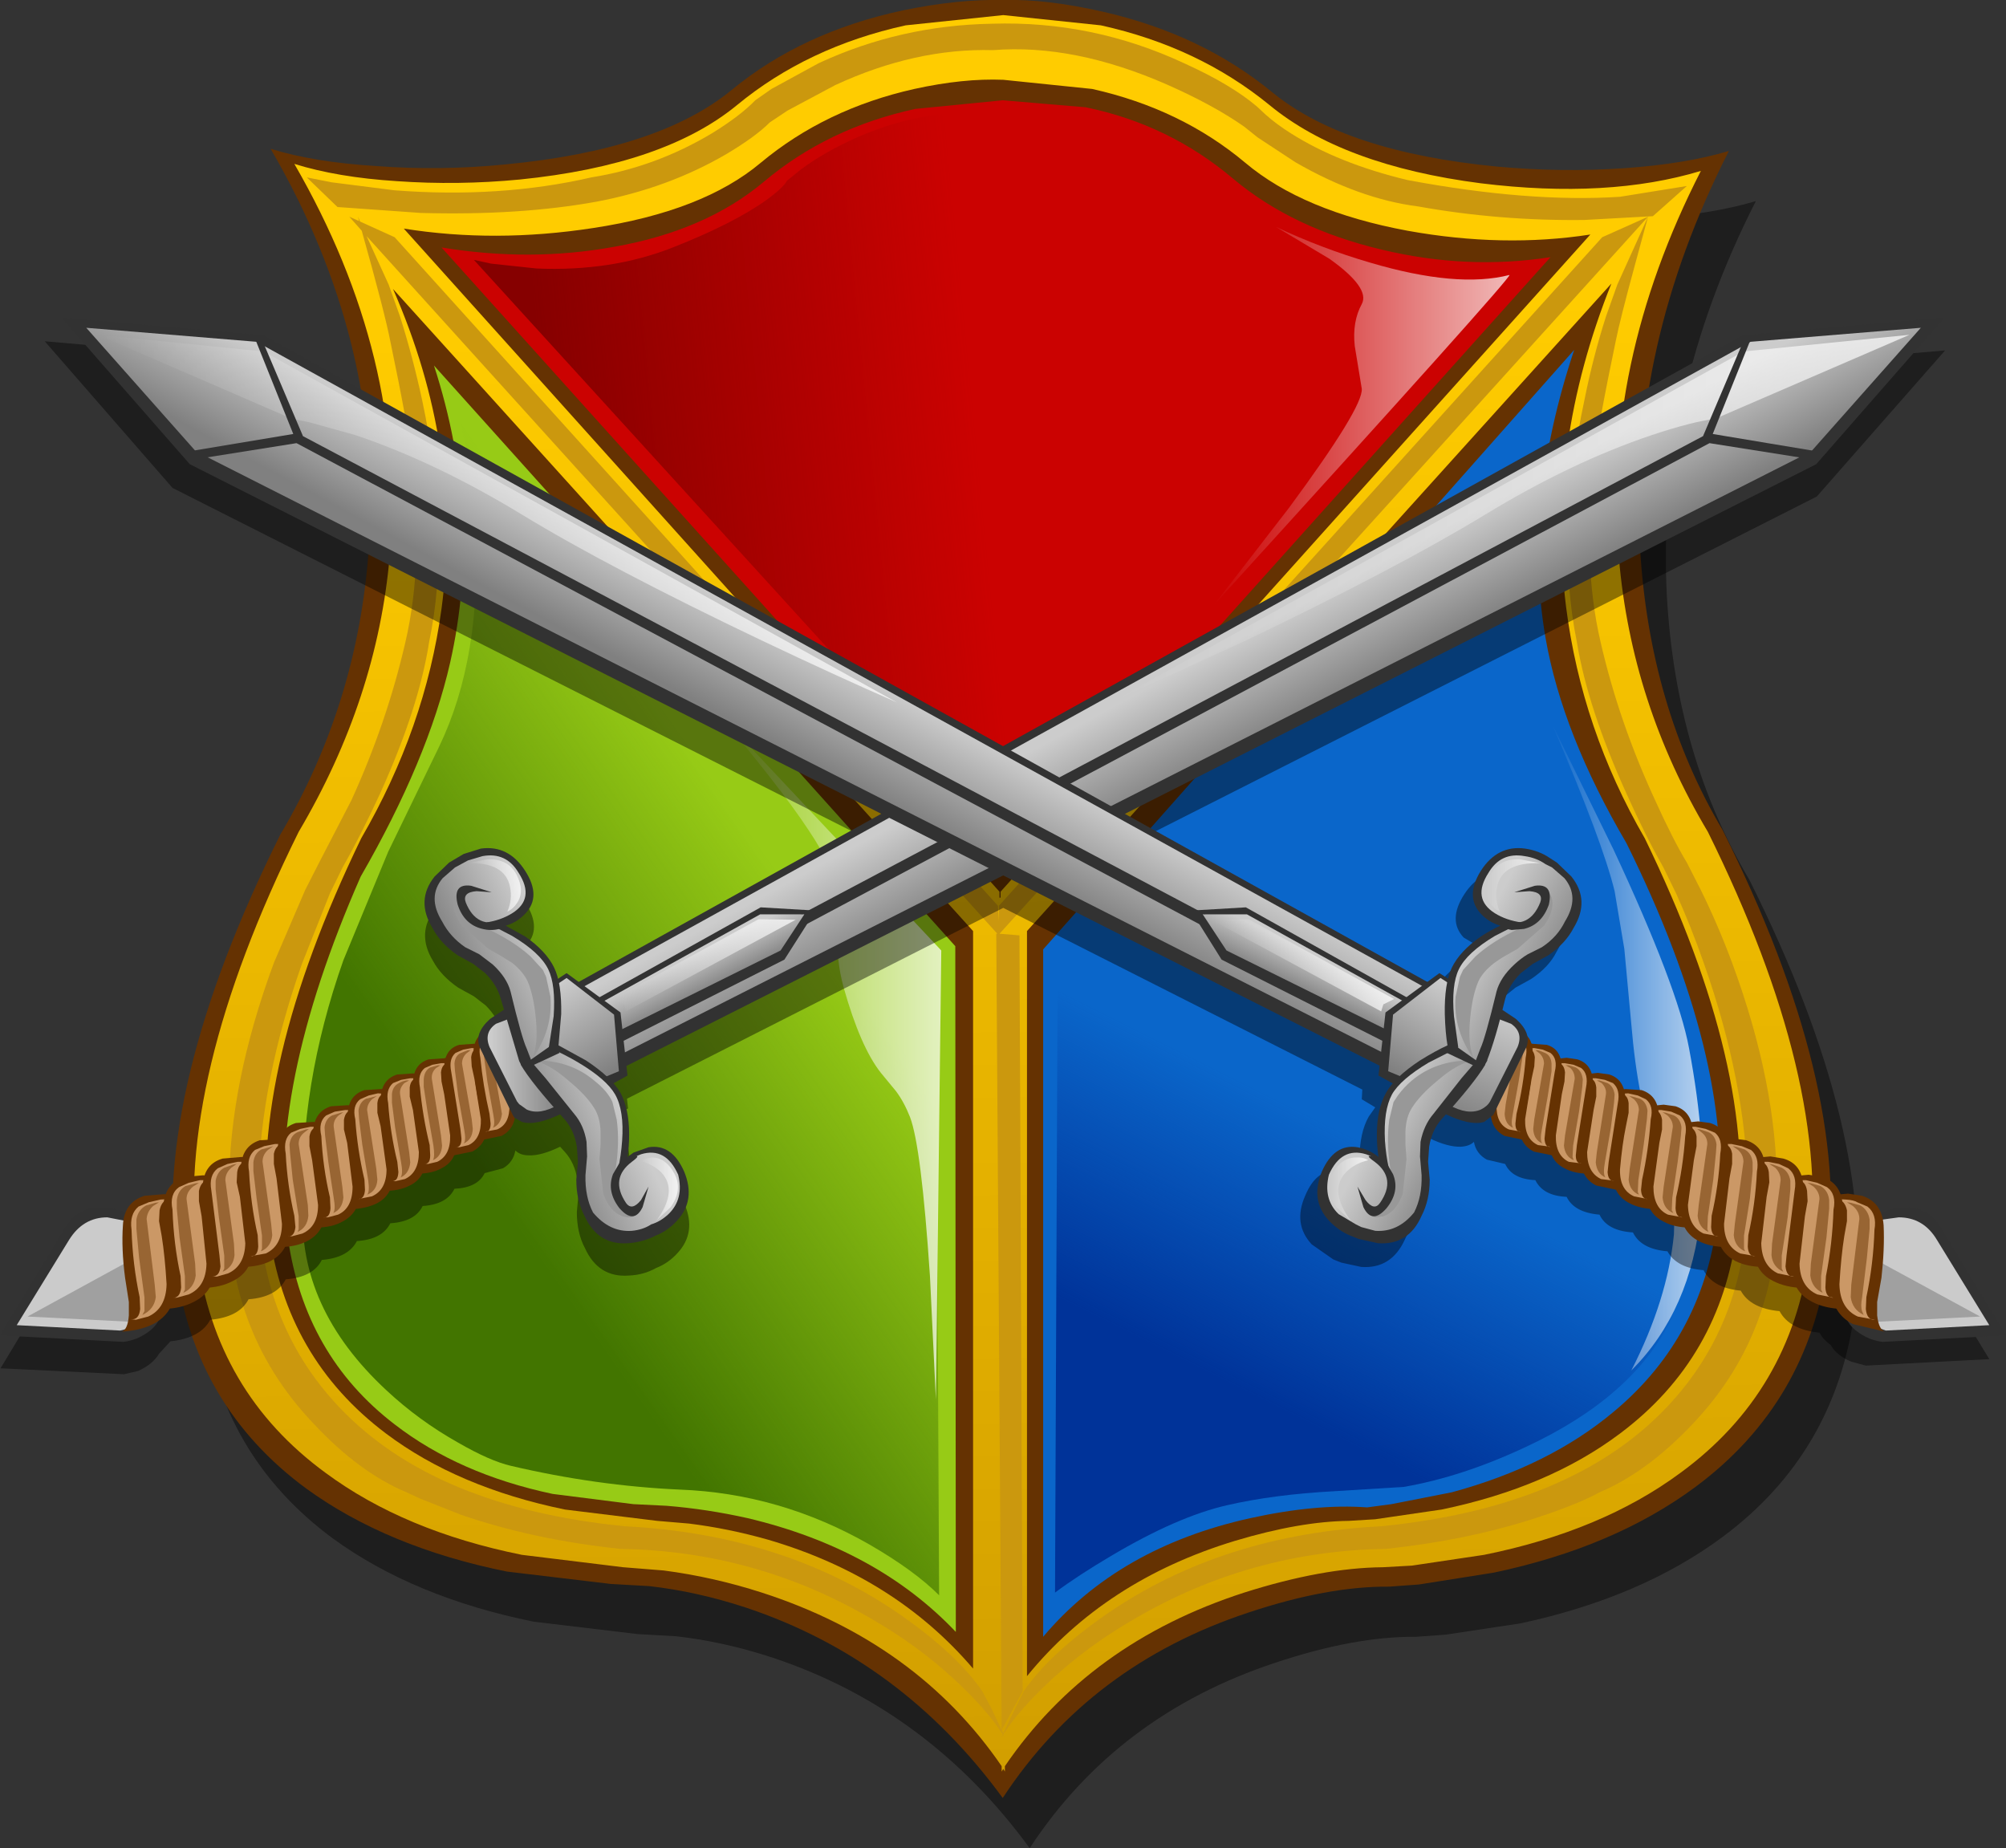
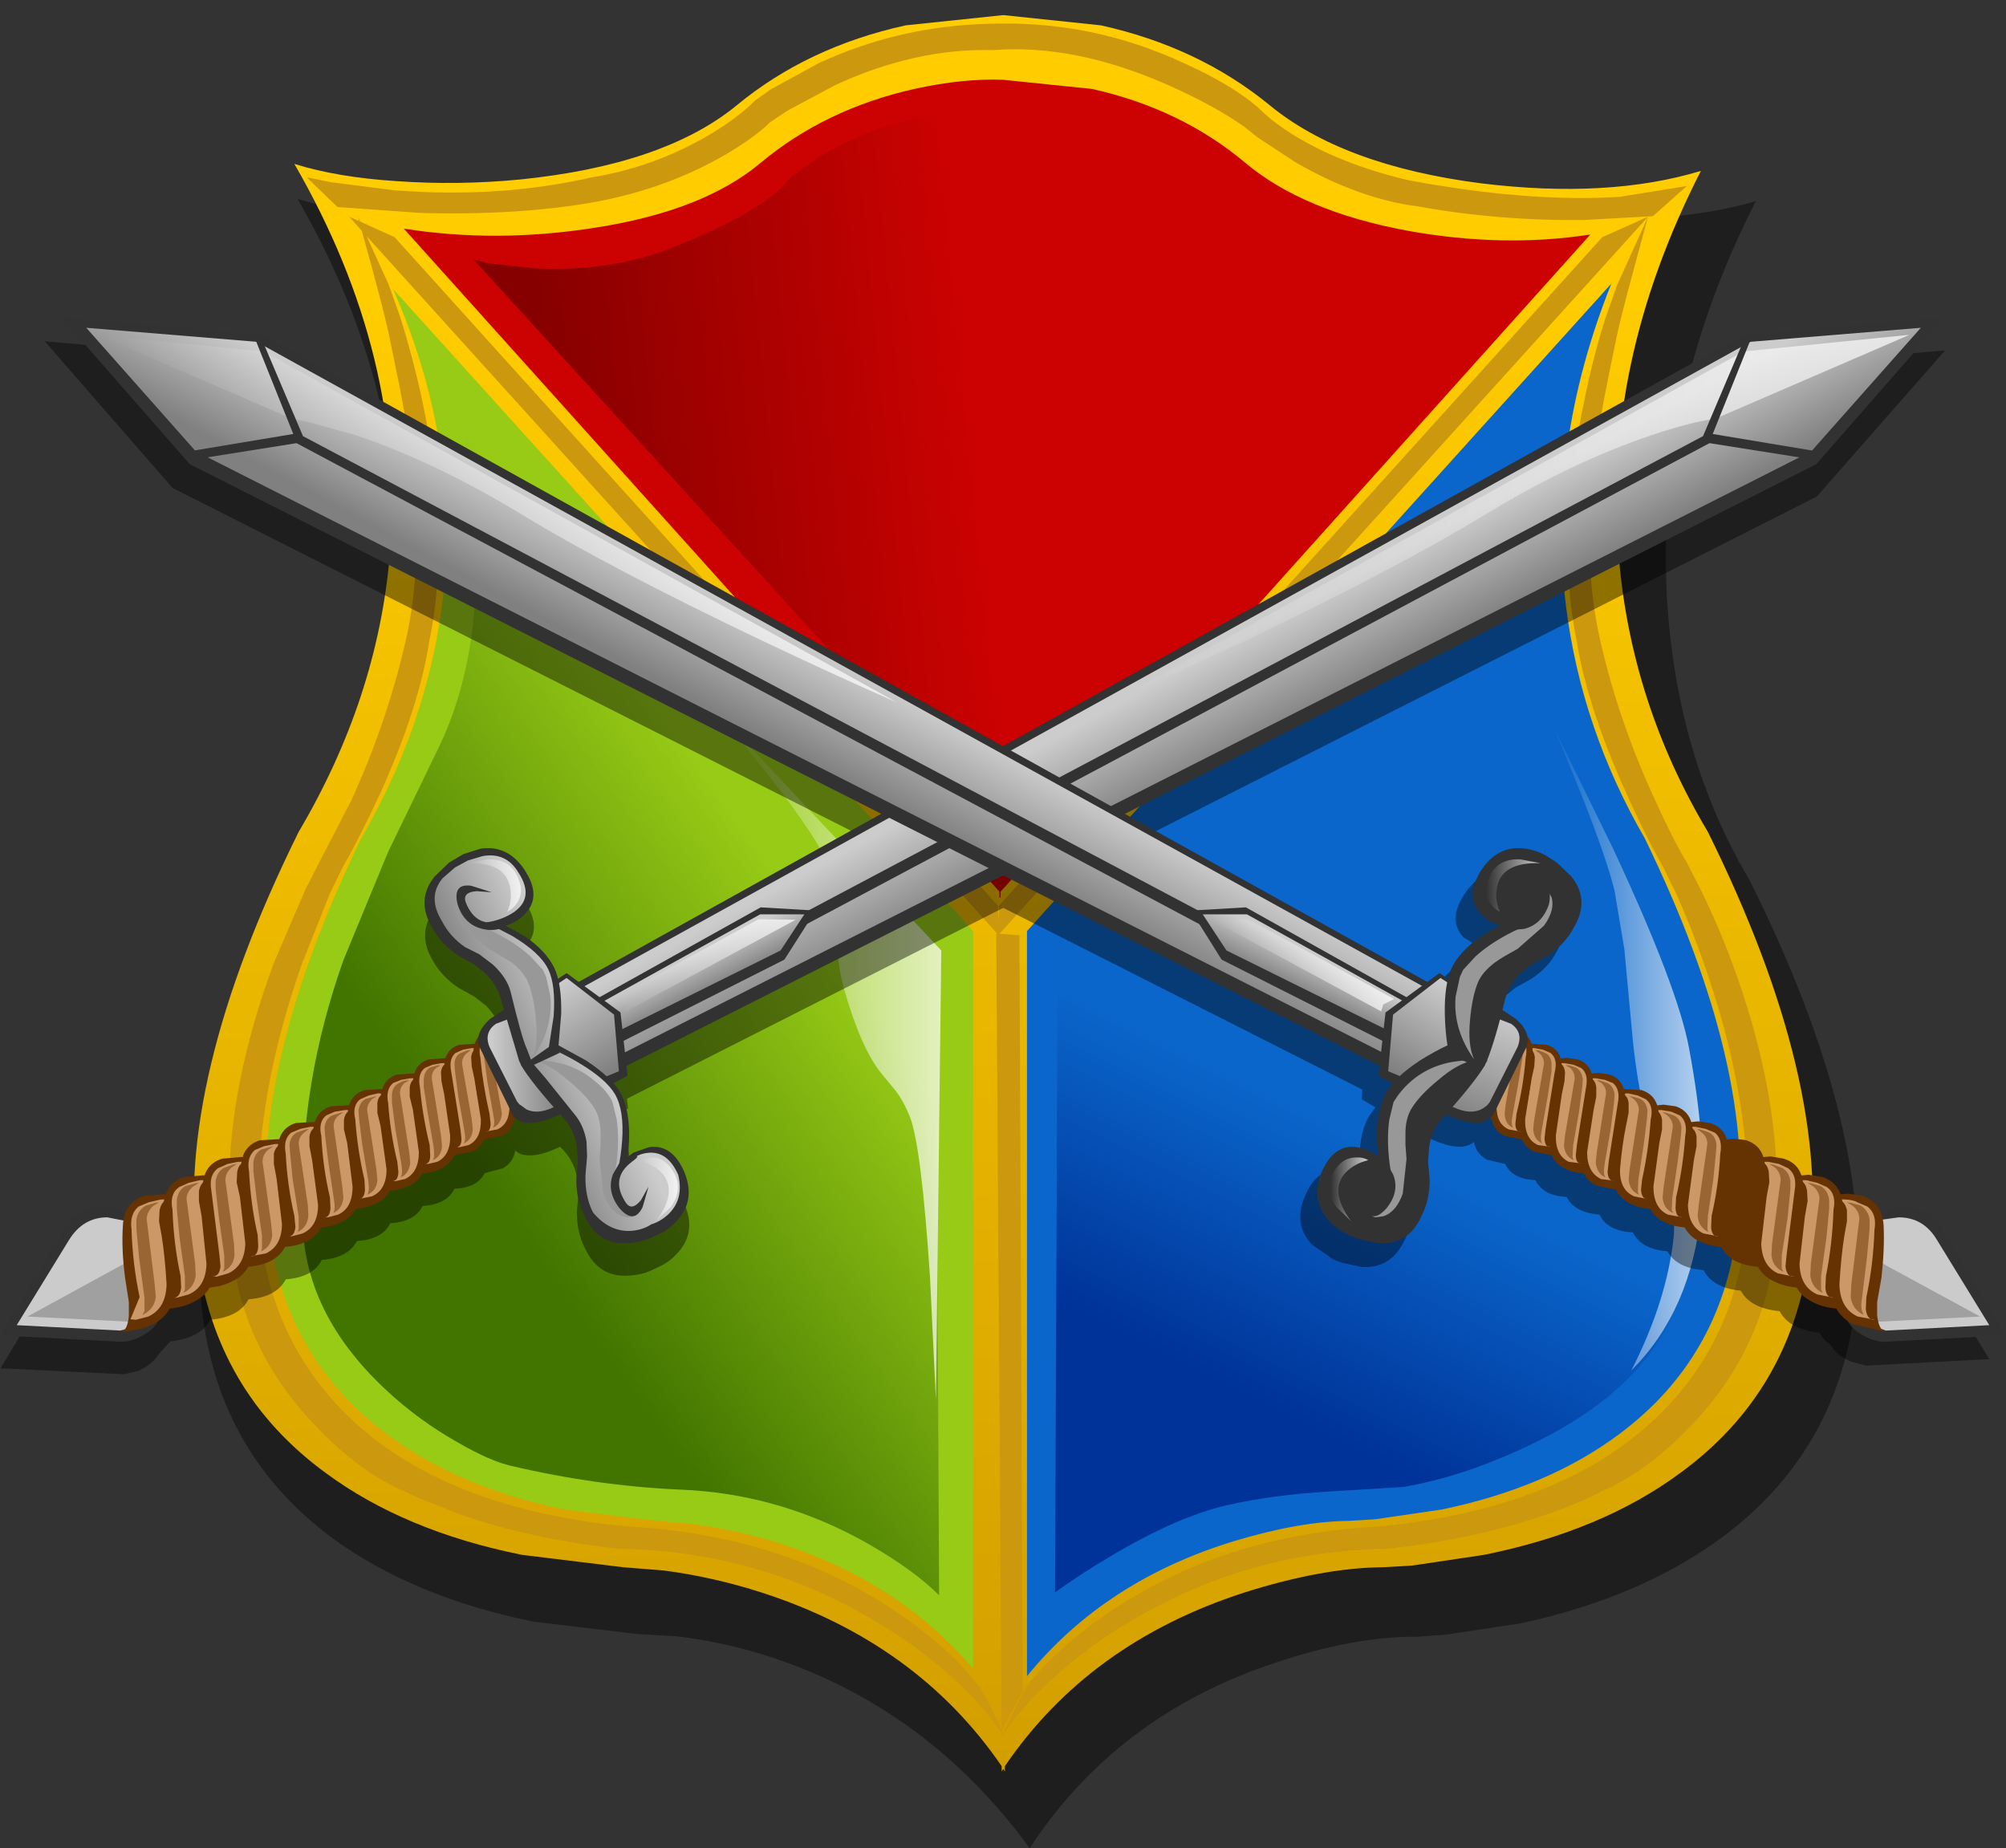
<svg xmlns="http://www.w3.org/2000/svg" xmlns:ns1="https://www.free-decompiler.com/flash" xmlns:xlink="http://www.w3.org/1999/xlink" ns1:objectType="frame" height="171.4px" width="186.05px">
  <rect width="100%" height="100%" fill="#333333" stroke="none" />
  <g transform="matrix(1.0, 0.0, 0.0, 1.0, 93.0, 85.7)">
    <use ns1:characterId="139" height="171.4" transform="matrix(1.0, 0.0, 0.0, 1.0, -93.0, -85.7)" width="186.05" xlink:href="#shape0" />
  </g>
  <defs>
    <g id="shape0" transform="matrix(1.0, 0.0, 0.0, 1.0, 93.0, 85.7)">
      <path d="M60.15 -65.45 Q65.85 -65.85 69.85 -67.05 60.6 -48.9 61.6 -30.35 62.45 -15.55 69.25 -4.1 81.1 19.6 79.0 35.95 77.25 49.05 66.75 56.85 59.2 62.45 48.05 64.85 L41.1 65.9 38.35 66.1 Q32.65 66.05 25.3 68.5 10.6 73.35 2.5 85.7 -6.9 72.85 -21.3 68.05 -25.85 66.55 -30.3 66.05 L-33.85 65.85 -43.5 64.7 Q-54.6 62.45 -62.1 57.0 -72.55 49.3 -74.2 36.3 -76.3 20.05 -64.5 -3.7 -57.3 -15.8 -56.3 -30.15 -54.95 -49.15 -65.4 -67.25 -61.35 -66.0 -55.6 -65.65 -49.7 -65.2 -43.65 -65.8 -29.4 -67.15 -22.65 -72.7 -16.1 -78.1 -6.7 -80.1 -1.6 -81.15 2.65 -81.05 6.6 -81.15 11.85 -79.95 21.0 -77.85 27.55 -72.45 34.3 -66.9 48.35 -65.6 54.3 -65.05 60.15 -65.45" fill="#000000" fill-opacity="0.42" fill-rule="evenodd" stroke="none" />
      <path d="M51.95 -64.8 Q56.3 -64.55 58.95 -64.85 L-0.6 -0.5 -60.1 -66.1 Q-43.25 -64.35 -33.25 -67.95 -28.2 -69.8 -26.55 -71.95 L-24.1 -73.3 Q-21.05 -74.85 -17.8 -76.2 -7.5 -80.6 0.15 -81.05 4.35 -81.3 8.95 -79.95 12.55 -78.9 17.4 -76.45 L25.95 -72.05 Q31.15 -69.4 35.2 -68.05 43.35 -65.25 51.95 -64.8" fill="#cb0201" fill-rule="evenodd" stroke="none" />
      <path d="M-21.85 -67.2 Q-20.35 -68.3 -20.0 -68.95 L-18.7 -70.0 Q-17.0 -71.25 -15.0 -72.25 -8.6 -75.5 -1.65 -75.3 5.25 -75.1 3.15 -41.6 2.05 -24.85 -0.4 -8.2 L-49.05 -61.6 -47.45 -61.25 -43.25 -60.8 Q-36.3 -60.5 -30.6 -62.75 -24.9 -65.0 -21.85 -67.2" fill="url(#gradient0)" fill-rule="evenodd" stroke="none" />
      <path d="M57.5 -63.4 Q56.55 -57.35 55.75 -49.95 54.1 -35.1 54.55 -28.35 55.05 -21.65 59.45 -12.1 L63.2 -4.55 66.55 2.2 Q70.35 10.7 71.2 18.65 72.4 30.25 67.55 41.15 62.95 51.45 47.1 55.55 42.25 56.8 33.95 57.95 L22.45 59.8 Q14.35 61.65 6.7 67.75 2.85 70.8 0.65 73.5 L-0.85 0.5 57.5 -63.4" fill="#0a66ca" fill-rule="evenodd" stroke="none" />
      <path d="M35.65 15.65 Q65.45 29.75 61.95 36.75 58.4 43.9 48.5 48.5 42.65 51.25 37.2 52.2 L30.75 52.6 Q25.15 52.9 20.8 53.9 16.2 54.95 10.05 58.6 7.0 60.4 4.85 62.0 L5.1 2.95 14.75 6.65 Q26.3 11.2 35.65 15.65" fill="url(#gradient1)" fill-rule="evenodd" stroke="none" />
      <path d="M-54.8 -40.95 Q-55.35 -52.15 -58.9 -63.65 L-0.85 0.0 -0.35 74.5 Q-2.2 71.45 -6.75 67.95 -15.9 60.95 -29.5 58.8 -47.85 55.95 -58.0 50.35 -70.25 43.6 -71.8 32.35 -73.2 22.25 -70.3 10.95 -69.4 7.45 -68.2 4.25 L-67.15 1.7 Q-64.85 -2.05 -62.3 -7.05 -57.2 -17.05 -55.95 -23.2 -54.3 -31.4 -54.8 -40.95" fill="#97cb16" fill-rule="evenodd" stroke="none" />
      <path d="M-57.0 -6.7 L-52.25 -16.5 Q-48.3 -24.75 -48.9 -36.55 -49.1 -40.25 -49.7 -43.85 L-50.3 -46.7 -6.2 2.7 -5.9 62.25 Q-8.2 59.95 -12.35 57.55 -20.65 52.8 -29.95 52.45 -37.7 52.1 -45.6 50.25 -47.55 49.8 -50.5 48.1 -54.15 46.05 -57.15 43.25 -65.4 35.6 -64.9 26.2 -65.25 14.95 -61.15 3.35 L-57.0 -6.7" fill="url(#gradient2)" fill-rule="evenodd" stroke="none" />
-       <path d="M-51.25 -24.25 Q-53.3 -15.25 -59.55 -4.4 -68.3 15.5 -66.3 29.1 -64.75 40.0 -56.4 46.4 -50.45 51.0 -41.75 52.85 L-34.25 53.8 -31.2 53.95 Q-27.45 54.25 -23.65 55.1 -11.65 57.95 -4.35 65.65 L-4.4 2.05 -52.75 -51.8 Q-48.2 -37.75 -51.25 -24.25 M57.85 -7.5 Q51.9 -17.65 50.35 -26.5 48.2 -38.85 53.0 -53.25 L3.75 2.35 3.75 66.1 Q10.75 57.8 22.95 55.1 29.1 53.75 33.8 54.1 L36.05 53.8 41.65 52.7 Q50.7 50.25 56.7 45.2 65.15 38.15 66.35 26.8 67.8 12.6 57.85 -7.5 M0.0 -76.4 L-8.1 -75.6 Q-16.2 -73.85 -22.15 -68.85 -27.55 -64.3 -36.1 -62.8 -43.85 -61.4 -52.05 -62.75 L-0.15 -5.05 50.8 -61.85 Q43.05 -60.65 35.15 -62.55 26.9 -64.5 21.4 -69.1 15.45 -74.15 7.7 -75.75 L0.0 -76.4 M57.65 -70.1 Q63.35 -70.5 67.35 -71.7 58.1 -53.55 59.1 -35.0 59.95 -20.2 66.75 -8.75 78.6 14.95 76.5 31.3 74.75 44.4 64.25 52.2 56.7 57.8 45.55 60.15 L38.6 61.25 35.85 61.45 Q30.15 61.4 22.8 63.85 8.1 68.7 0.0 81.05 -9.4 68.2 -23.8 63.4 -28.35 61.9 -32.8 61.4 L-36.35 61.2 -46.0 60.05 Q-57.1 57.8 -64.6 52.35 -75.05 44.65 -76.7 31.65 -78.8 15.4 -67.0 -8.3 -59.8 -20.45 -58.8 -34.8 -57.4 -53.85 -67.9 -71.9 -63.85 -70.65 -58.1 -70.3 -52.2 -69.85 -46.15 -70.45 -31.9 -71.8 -25.15 -77.35 -18.6 -82.75 -9.2 -84.75 -4.1 -85.8 0.15 -85.7 4.1 -85.8 9.35 -84.6 18.5 -82.5 25.05 -77.1 31.8 -71.6 45.85 -70.25 51.8 -69.7 57.65 -70.1" fill="#653202" fill-rule="evenodd" stroke="none" />
      <path d="M-56.55 -58.9 Q-50.05 -44.1 -52.05 -29.25 -53.55 -18.2 -59.5 -7.95 -69.95 13.65 -68.05 28.45 -66.5 40.25 -57.2 47.25 -50.55 52.25 -40.6 54.3 L-32.05 55.35 -29.1 55.6 Q-25.45 56.05 -21.75 57.1 -10.0 60.55 -2.75 69.05 L-2.75 0.65 -56.55 -58.9 M52.25 -29.4 Q50.4 -44.3 56.45 -59.4 L2.25 0.65 2.25 69.75 Q9.5 60.85 21.55 57.2 27.55 55.4 32.1 55.35 L34.55 55.2 40.7 54.3 Q50.6 52.25 57.25 47.25 66.6 40.25 68.1 28.45 70.05 13.65 59.55 -7.95 53.7 -18.05 52.25 -29.4 M37.55 -64.3 Q27.85 -66.1 22.5 -70.6 16.55 -75.6 8.3 -77.45 L0.05 -78.3 Q-3.65 -78.45 -8.2 -77.45 -16.45 -75.6 -22.45 -70.6 -27.8 -66.1 -38.0 -64.55 -47.1 -63.15 -55.55 -64.5 L-0.3 -3.0 -0.3 -2.45 -0.2 -2.45 -0.2 -3.0 54.5 -63.95 Q46.4 -62.7 37.55 -64.3 M24.75 -75.95 Q31.55 -70.35 44.35 -68.7 56.15 -67.25 64.75 -69.85 55.55 -51.85 57.15 -33.95 58.3 -20.45 65.4 -8.55 76.9 14.7 74.8 30.65 73.1 43.4 62.85 50.9 55.55 56.3 44.65 58.5 L37.95 59.5 35.25 59.65 Q29.65 59.7 22.4 62.0 8.0 66.65 0.2 78.1 L0.2 78.6 0.05 78.35 -0.1 78.6 -0.1 78.1 Q-7.95 66.65 -22.35 62.0 -26.85 60.55 -31.45 59.95 L-35.2 59.65 -44.6 58.5 Q-55.5 56.3 -62.8 50.9 -73.05 43.4 -74.7 30.65 -76.8 14.7 -65.3 -8.55 -58.0 -20.9 -56.85 -34.2 -55.3 -52.5 -65.7 -70.5 -61.7 -69.25 -56.2 -68.9 -50.55 -68.5 -44.8 -69.05 -31.4 -70.4 -24.65 -75.95 -18.1 -81.35 -9.0 -83.35 L0.05 -84.3 9.1 -83.35 Q18.15 -81.35 24.75 -75.95" fill="url(#gradient3)" fill-rule="evenodd" stroke="none" />
      <path d="M59.85 -65.6 L58.6 -61.0 Q57.25 -56.05 56.85 -54.05 55.2 -46.15 54.9 -43.35 53.7 -33.65 55.45 -26.15 57.15 -18.75 60.5 -11.5 62.15 -7.85 63.45 -5.7 L64.75 -3.15 Q66.35 0.1 67.65 3.6 71.8 14.85 71.8 24.4 72.45 37.45 64.0 46.35 59.75 50.85 55.35 52.7 53.65 53.65 50.3 54.8 43.6 57.1 35.5 57.95 22.95 58.15 12.2 64.45 7.95 66.9 4.6 70.0 1.65 72.7 0.05 75.15 L0.2 75.45 0.05 75.2 -0.15 75.45 0.0 75.15 Q-1.6 72.7 -4.55 70.0 -7.9 66.9 -12.15 64.45 -22.9 58.15 -35.45 57.95 -43.5 57.1 -50.2 54.8 L-54.0 53.3 -55.3 52.7 Q-59.7 50.85 -63.9 46.35 -72.4 37.45 -71.75 24.4 -71.75 14.85 -67.6 3.6 L-64.7 -3.15 -63.4 -5.7 -60.4 -11.5 Q-57.1 -18.75 -55.4 -26.15 -53.65 -33.65 -54.85 -43.35 -55.15 -46.15 -56.8 -54.05 -57.3 -56.65 -59.45 -64.3 L-60.6 -65.6 -59.7 -65.2 -59.8 -65.6 -59.6 -65.15 -56.4 -63.7 -0.45 -1.7 -0.35 -0.3 -0.35 -1.7 55.6 -63.7 59.85 -65.6 -0.3 0.9 1.55 1.05 1.85 71.15 -0.1 74.75 -0.6 0.9 -0.5 0.9 -59.0 -63.8 -56.95 -59.3 -55.9 -56.35 Q-54.7 -52.55 -53.85 -48.6 -51.15 -35.95 -53.2 -26.15 -54.15 -20.05 -57.75 -12.1 -59.6 -8.1 -61.2 -5.3 L-62.4 -2.85 -65.0 3.7 Q-68.85 14.65 -69.05 24.25 -69.25 36.75 -61.45 44.9 -52.65 54.1 -35.05 55.85 -20.35 56.6 -9.65 63.95 -4.3 67.65 -1.9 71.15 L-1.1 72.65 0.05 75.05 1.2 72.65 1.95 71.15 Q4.35 67.65 9.7 63.95 20.4 56.6 35.1 55.85 52.7 54.1 61.5 44.9 69.3 36.75 69.1 24.25 68.9 14.65 65.05 3.7 63.85 0.25 62.45 -2.85 L61.25 -5.3 Q59.65 -8.1 57.85 -12.1 54.25 -20.05 53.25 -26.15 51.25 -35.95 53.95 -48.6 54.75 -52.6 55.95 -56.35 L57.0 -59.3 59.85 -65.6 M57.25 -67.45 L63.45 -68.45 60.3 -65.65 53.95 -65.3 Q46.1 -65.2 38.55 -66.55 33.05 -67.25 27.15 -70.65 L23.65 -72.95 22.4 -73.95 Q19.55 -75.95 15.25 -77.85 6.6 -81.65 -0.9 -81.05 -8.1 -81.25 -15.55 -77.8 L-19.95 -75.45 -21.6 -74.35 Q-22.95 -73.0 -25.65 -71.4 -31.05 -68.25 -37.65 -67.0 -44.8 -65.7 -53.95 -65.95 L-61.7 -66.5 -64.55 -69.25 -62.3 -68.8 -56.4 -68.05 Q-46.6 -67.3 -38.15 -69.25 -32.2 -70.2 -26.95 -73.35 -24.35 -74.95 -22.95 -76.4 L-21.45 -77.45 -17.05 -79.85 Q-9.5 -83.35 -1.0 -83.5 8.35 -83.8 16.9 -79.8 21.2 -77.85 23.6 -75.8 L24.35 -75.1 Q25.35 -74.2 26.7 -73.35 31.1 -70.55 37.55 -69.0 48.8 -66.9 57.25 -67.45" fill="#cb980e" fill-rule="evenodd" stroke="none" />
-       <path d="M30.3 -61.7 L25.35 -64.65 Q29.6 -62.65 34.05 -61.35 42.15 -58.95 47.0 -60.2 47.2 -59.95 19.55 -29.55 L26.55 -38.6 Q33.45 -47.95 33.3 -49.65 L32.65 -53.6 Q32.4 -55.85 33.3 -57.5 34.1 -59.0 30.3 -61.7" fill="url(#gradient4)" fill-rule="evenodd" stroke="none" />
      <path d="M50.95 -18.55 L56.65 -6.9 Q62.6 5.85 63.65 11.5 65.35 20.55 64.75 26.75 63.85 35.85 58.3 41.4 61.65 34.85 62.25 28.8 L62.35 25.25 62.2 24.0 Q61.45 23.2 60.6 20.95 58.9 16.5 58.3 9.3 L57.65 2.3 56.75 -3.05 Q55.65 -7.6 50.95 -18.55" fill="url(#gradient5)" fill-rule="evenodd" stroke="none" />
      <path d="M-15.25 0.75 Q-15.0 -1.95 -15.2 -2.85 -15.6 -5.1 -18.0 -8.7 -20.8 -12.95 -27.25 -20.5 L-5.7 2.45 -6.2 44.1 -6.75 32.65 Q-7.55 20.65 -8.6 17.9 -9.15 16.5 -9.9 15.5 L-11.3 13.8 Q-13.2 11.4 -14.75 5.9 -15.5 3.15 -15.25 0.75" fill="url(#gradient6)" fill-rule="evenodd" stroke="none" />
      <path d="M87.4 -53.2 L75.5 -39.65 11.3 -7.15 37.8 7.6 38.9 6.75 39.7 7.25 40.05 6.25 Q40.8 4.7 42.8 3.4 43.75 2.7 44.6 2.35 L42.75 1.25 Q41.25 -0.35 42.8 -2.75 44.35 -5.15 46.9 -4.8 48.15 -4.6 49.15 -3.9 L49.85 -3.5 51.2 -2.2 Q52.9 0.05 51.35 2.6 50.65 4.0 49.0 5.1 L47.55 5.9 46.5 6.75 Q45.35 7.85 45.05 9.15 L44.8 10.1 Q46.8 11.3 47.05 12.6 L47.45 13.3 47.5 13.3 48.65 13.3 Q49.85 13.55 50.15 14.65 L50.3 14.7 51.45 14.7 Q52.7 14.9 53.05 16.05 L53.2 16.05 54.35 16.1 Q55.65 16.35 56.0 17.5 L56.15 17.5 57.4 17.55 Q58.7 17.8 59.1 18.95 L59.2 19.0 60.5 19.05 Q61.85 19.3 62.25 20.5 L62.4 20.55 63.7 20.6 Q65.1 20.85 65.55 22.1 L65.7 22.15 67.05 22.2 Q68.5 22.45 68.95 23.75 L69.1 23.8 70.5 23.85 Q71.95 24.15 72.45 25.45 L72.6 25.5 74.05 25.55 Q75.6 25.9 76.1 27.2 L76.25 27.25 77.7 27.35 Q79.3 27.7 79.85 29.0 L82.5 28.5 Q84.4 28.65 85.45 30.4 L91.5 40.35 80.05 40.95 78.75 40.6 Q77.35 40.05 76.8 39.05 76.1 38.55 75.75 37.9 72.95 37.6 72.05 35.9 69.35 35.65 68.45 34.0 65.85 33.75 65.0 32.1 62.5 31.9 61.65 30.35 59.2 30.15 58.45 28.6 56.05 28.45 55.35 26.95 53.0 26.75 52.3 25.3 50.1 25.2 49.4 23.75 47.25 23.65 46.6 22.25 L44.9 21.85 Q43.9 21.3 43.7 20.2 43.3 20.6 42.5 20.65 41.3 20.7 39.55 19.85 L39.15 20.3 Q38.25 21.3 37.95 22.9 L37.9 24.25 38.05 25.9 Q38.05 27.8 37.3 29.25 36.05 32.0 33.25 31.8 L31.4 31.4 30.65 31.1 28.65 29.7 Q26.9 27.8 28.05 25.2 29.15 22.55 31.3 22.9 32.4 23.1 33.25 23.8 33.1 22.9 33.1 21.7 33.1 19.35 33.95 17.85 L34.55 17.0 33.3 16.25 33.35 15.35 0.05 -1.5 -34.85 16.2 -34.75 17.1 -36.05 17.8 -35.4 18.65 Q-34.6 20.15 -34.6 22.5 -34.6 23.7 -34.75 24.6 L-34.2 24.2 -32.8 23.7 Q-30.65 23.35 -29.5 26.0 -28.4 28.6 -30.15 30.5 -31.0 31.45 -32.15 31.9 -33.3 32.55 -34.7 32.6 -37.5 32.8 -38.75 30.05 -39.5 28.65 -39.5 26.7 L-39.35 25.05 -39.45 23.7 Q-39.7 22.15 -40.6 21.15 L-41.05 20.65 Q-42.8 21.5 -43.95 21.45 -44.75 21.45 -45.2 21.0 -45.4 22.1 -46.35 22.65 L-48.05 23.1 Q-48.7 24.45 -50.85 24.55 -51.55 26.0 -53.8 26.15 -54.5 27.6 -56.8 27.75 -57.55 29.25 -59.9 29.4 -60.7 30.95 -63.15 31.15 -63.95 32.75 -66.5 32.95 -67.35 34.6 -69.95 34.8 -70.8 36.45 -73.5 36.7 -74.4 38.4 -77.2 38.7 L-78.25 39.85 Q-78.85 40.85 -80.2 41.45 L-81.5 41.75 -92.95 41.2 -86.95 31.25 Q-85.9 29.5 -83.95 29.35 -82.7 29.25 -81.35 29.8 -80.8 28.5 -79.2 28.15 L-77.7 28.05 -77.55 28.0 Q-77.05 26.7 -75.5 26.35 L-74.1 26.3 -73.9 26.25 Q-73.45 24.95 -71.95 24.65 L-70.55 24.6 -70.4 24.55 Q-69.95 23.3 -68.5 23.0 L-67.15 22.95 -67.0 22.9 Q-66.55 21.7 -65.2 21.4 L-63.9 21.35 -63.75 21.3 Q-63.3 20.1 -62.0 19.85 L-60.7 19.8 -60.55 19.8 Q-60.15 18.6 -58.85 18.35 L-57.6 18.3 -57.5 18.3 Q-57.1 17.15 -55.85 16.9 L-54.65 16.9 -54.5 16.85 Q-54.15 15.75 -52.95 15.5 L-51.75 15.5 -51.65 15.45 Q-51.3 14.35 -50.1 14.15 L-48.95 14.15 -48.95 14.1 -48.55 13.45 Q-48.3 12.1 -46.25 10.95 L-46.5 9.95 Q-46.85 8.65 -47.95 7.55 L-49.05 6.7 -50.5 5.9 Q-52.1 4.8 -52.85 3.4 -54.4 0.85 -52.65 -1.4 L-51.3 -2.65 -49.95 -3.45 -48.35 -3.95 Q-45.8 -4.35 -44.25 -1.95 -42.7 0.45 -44.25 2.05 -45.0 2.85 -46.05 3.15 L-44.25 4.2 Q-42.3 5.5 -41.55 7.05 L-41.2 8.05 -40.4 7.55 -39.25 8.4 -11.2 -7.2 -77.0 -40.45 -88.85 -54.05 -70.15 -52.4 0.0 -13.4 68.65 -51.6 87.4 -53.2" fill="#000000" fill-opacity="0.42" fill-rule="evenodd" stroke="none" />
      <path d="M-87.0 28.2 Q-85.7 26.05 -83.15 26.3 -81.85 26.45 -80.85 27.0 L-79.9 29.4 -78.25 33.9 Q-77.35 36.55 -79.35 37.9 -80.35 38.6 -81.55 38.75 L-93.0 38.15 -87.0 28.2" fill="#323232" fill-rule="evenodd" stroke="none" />
      <path d="M-86.6 29.3 Q-85.3 27.2 -83.05 27.2 L-81.0 27.6 -80.0 29.7 Q-78.85 32.15 -78.25 33.9 -77.6 35.7 -79.7 36.9 -80.7 37.45 -81.85 37.7 L-91.45 37.2 -86.6 29.3" fill="#cbcbcb" fill-rule="evenodd" stroke="none" />
      <path d="M-80.6 36.9 L-90.45 36.4 -81.3 31.4 -80.6 36.9" fill="#656565" fill-opacity="0.42" fill-rule="evenodd" stroke="none" />
      <path d="M-77.75 25.05 L-76.25 25.2 Q-75.3 25.55 -76.35 25.55 -77.2 25.55 -77.45 26.4 L-77.55 27.25 -77.15 28.85 Q-76.8 31.0 -76.8 33.85 -76.85 36.1 -78.8 37.1 -80.0 37.7 -81.7 37.8 -81.15 37.6 -81.05 36.3 L-81.05 35.05 -81.4 32.8 Q-81.75 30.1 -81.6 27.95 -81.5 25.8 -79.6 25.2 L-77.75 25.05" fill="#653202" fill-rule="evenodd" stroke="none" />
-       <path d="M-77.2 25.5 Q-78.0 25.55 -78.2 26.55 L-78.25 27.55 -78.0 28.95 Q-77.7 30.85 -77.55 33.4 -77.6 35.65 -79.25 36.4 L-80.4 36.7 -80.9 36.65 Q-80.1 36.75 -80.0 35.7 L-80.05 34.6 Q-80.7 31.55 -80.8 28.35 -81.0 26.9 -80.15 26.2 L-79.2 25.8 -78.1 25.55 -77.2 25.5" fill="#cb9866" fill-rule="evenodd" stroke="none" />
+       <path d="M-77.2 25.5 Q-78.0 25.55 -78.2 26.55 L-78.25 27.55 -78.0 28.95 Q-77.7 30.85 -77.55 33.4 -77.6 35.65 -79.25 36.4 L-80.4 36.7 -80.9 36.65 L-80.05 34.6 Q-80.7 31.55 -80.8 28.35 -81.0 26.9 -80.15 26.2 L-79.2 25.8 -78.1 25.55 -77.2 25.5" fill="#cb9866" fill-rule="evenodd" stroke="none" />
      <path d="M-78.8 26.15 Q-79.35 26.65 -79.4 27.35 L-78.65 33.45 -78.55 34.6 Q-78.7 35.75 -79.8 36.25 L-79.6 35.9 -79.6 34.65 -80.1 30.95 -80.35 28.25 -80.35 27.4 Q-80.2 26.5 -79.45 26.1 L-78.6 25.85 -78.25 25.8 -78.8 26.15" fill="#986533" fill-rule="evenodd" stroke="none" />
      <path d="M-74.15 23.3 L-72.65 23.45 Q-71.75 23.8 -72.75 23.8 -73.55 23.8 -73.8 24.6 L-73.9 25.45 -73.55 27.0 Q-73.15 29.1 -73.15 31.9 -73.1 34.1 -75.05 35.05 -76.2 35.65 -77.85 35.7 -77.35 35.55 -77.25 34.25 L-77.25 33.05 -77.6 30.85 -77.85 26.1 Q-77.7 24.05 -75.9 23.45 L-74.15 23.3" fill="#653202" fill-rule="evenodd" stroke="none" />
      <path d="M-73.55 23.75 Q-74.35 23.75 -74.55 24.75 L-74.55 25.7 -74.3 27.1 -73.85 31.5 Q-73.9 33.65 -75.5 34.35 L-76.6 34.65 -77.05 34.65 Q-76.3 34.75 -76.2 33.7 L-76.25 32.65 Q-76.9 29.65 -77.0 26.5 -77.3 25.05 -76.4 24.4 L-75.5 24.0 -74.45 23.75 -73.55 23.75" fill="#cb9866" fill-rule="evenodd" stroke="none" />
      <path d="M-74.55 24.0 L-75.1 24.35 Q-75.7 24.85 -75.7 25.5 L-74.9 31.5 -74.85 32.6 Q-75.0 33.75 -76.0 34.2 L-75.85 33.9 -75.85 32.65 -76.35 29.05 -76.6 26.4 -76.6 25.6 Q-76.5 24.7 -75.8 24.3 L-74.9 24.05 -74.55 24.0" fill="#986533" fill-rule="evenodd" stroke="none" />
      <path d="M-70.6 21.6 L-69.2 21.75 Q-68.25 22.1 -69.25 22.1 -70.05 22.05 -70.3 22.9 L-70.35 23.7 -70.0 25.25 Q-69.65 27.3 -69.6 30.0 -69.55 32.2 -71.4 33.1 -72.5 33.7 -74.15 33.75 -73.65 33.55 -73.55 32.35 L-73.55 31.15 -73.9 28.95 Q-74.3 26.4 -74.2 24.3 -74.1 22.25 -72.35 21.75 L-70.6 21.6" fill="#653202" fill-rule="evenodd" stroke="none" />
      <path d="M-70.05 22.05 Q-70.85 22.05 -71.0 23.0 L-71.05 23.95 -70.75 25.3 -70.25 29.6 Q-70.3 31.7 -71.85 32.4 L-72.9 32.7 -73.35 32.65 Q-72.65 32.75 -72.55 31.75 L-72.65 30.7 -73.4 24.7 Q-73.65 23.3 -72.8 22.65 L-71.9 22.25 -70.95 22.05 -70.05 22.05" fill="#cb9866" fill-rule="evenodd" stroke="none" />
      <path d="M-71.55 22.6 Q-72.1 23.1 -72.1 23.75 L-71.3 29.65 -71.25 30.7 Q-71.35 31.8 -72.35 32.25 L-72.2 31.95 -72.2 30.75 -72.7 27.2 -73.0 24.6 -73.0 23.8 Q-72.85 22.95 -72.2 22.6 L-71.35 22.3 -71.05 22.25 -71.55 22.6" fill="#986533" fill-rule="evenodd" stroke="none" />
      <path d="M-70.55 31.8 Q-70.05 31.6 -70.0 30.45 L-70.0 29.25 -70.35 27.15 Q-70.75 24.6 -70.65 22.6 -70.6 20.6 -68.9 20.05 L-67.2 19.95 -65.8 20.1 Q-64.9 20.45 -65.9 20.45 -66.65 20.4 -66.9 21.2 L-66.95 22.0 -66.6 23.5 Q-66.25 25.55 -66.2 28.2 -66.15 30.3 -67.9 31.25 -69.0 31.8 -70.55 31.8 L-70.85 31.85 -70.95 31.8 -70.55 31.8" fill="#653202" fill-rule="evenodd" stroke="none" />
      <path d="M-69.75 30.8 Q-69.1 30.85 -69.05 29.9 L-69.1 28.85 Q-69.75 26.0 -69.9 22.95 -70.15 21.6 -69.35 20.95 L-68.5 20.6 -67.5 20.4 -66.65 20.4 Q-67.4 20.4 -67.6 21.3 L-67.6 22.25 -67.35 23.6 -66.85 27.8 Q-66.85 29.85 -68.35 30.55 L-69.75 30.8" fill="#cb9866" fill-rule="evenodd" stroke="none" />
      <path d="M-68.8 30.35 L-68.7 30.1 -68.7 28.9 -69.2 25.45 -69.5 22.9 -69.5 22.1 Q-69.4 21.25 -68.75 20.9 L-67.65 20.6 -68.15 20.95 Q-68.65 21.4 -68.65 22.05 L-67.85 27.8 -67.75 28.85 Q-67.85 29.95 -68.8 30.35" fill="#986533" fill-rule="evenodd" stroke="none" />
      <path d="M-67.05 29.95 Q-66.6 29.75 -66.5 28.6 L-66.55 27.45 -66.95 25.4 Q-67.3 22.9 -67.25 20.95 -67.2 18.95 -65.55 18.45 L-63.95 18.35 -62.55 18.5 Q-61.7 18.9 -62.65 18.85 -63.4 18.85 -63.6 19.6 L-63.65 20.35 -63.3 21.85 Q-62.95 23.85 -62.85 26.45 -62.8 28.5 -64.5 29.4 -65.55 29.95 -67.05 29.95 L-67.35 30.0 -67.45 29.95 -67.05 29.95" fill="#653202" fill-rule="evenodd" stroke="none" />
      <path d="M-65.15 19.0 L-64.2 18.8 -63.4 18.8 Q-64.15 18.8 -64.3 19.7 L-64.3 20.6 -64.05 21.9 -63.5 26.05 Q-63.5 28.05 -64.95 28.7 L-65.9 28.95 -66.35 28.95 Q-65.7 29.05 -65.6 28.1 L-65.7 27.05 Q-66.35 24.25 -66.5 21.3 -66.75 19.95 -66.0 19.35 L-65.15 19.0" fill="#cb9866" fill-rule="evenodd" stroke="none" />
      <path d="M-65.4 19.3 L-64.65 19.05 -64.35 19.0 -64.8 19.35 Q-65.3 19.75 -65.3 20.4 L-64.45 26.05 -64.4 27.05 Q-64.5 28.15 -65.4 28.55 L-65.3 28.3 -65.3 27.1 -65.85 23.7 -66.1 21.2 -66.15 20.45 Q-66.05 19.6 -65.4 19.3" fill="#986533" fill-rule="evenodd" stroke="none" />
      <path d="M-60.75 16.8 L-59.45 17.0 Q-58.6 17.35 -59.5 17.3 -60.25 17.3 -60.45 18.05 L-60.5 18.8 -60.1 20.25 Q-59.75 22.2 -59.65 24.75 -59.6 26.75 -61.25 27.6 -62.25 28.15 -63.7 28.15 -63.25 28.0 -63.2 26.85 L-63.25 25.75 -63.65 23.7 Q-64.0 21.25 -63.95 19.3 -63.9 17.4 -62.3 16.9 L-60.75 16.8" fill="#653202" fill-rule="evenodd" stroke="none" />
      <path d="M-60.25 17.25 Q-60.95 17.25 -61.1 18.15 L-61.1 19.05 -60.8 20.3 -60.3 24.35 Q-60.3 26.35 -61.65 26.95 L-62.6 27.2 -63.05 27.2 Q-62.4 27.3 -62.35 26.35 L-62.4 25.35 Q-63.05 22.6 -63.2 19.65 -63.5 18.35 -62.75 17.75 L-61.95 17.4 -61.0 17.25 -60.25 17.25" fill="#cb9866" fill-rule="evenodd" stroke="none" />
      <path d="M-62.9 18.85 Q-62.8 18.05 -62.2 17.75 L-61.4 17.5 -61.15 17.45 -61.6 17.75 Q-62.1 18.2 -62.05 18.8 L-61.25 24.35 -61.15 25.35 Q-61.25 26.45 -62.1 26.8 -61.85 26.5 -62.05 25.4 L-62.55 22.05 -62.85 19.6 -62.9 18.85" fill="#986533" fill-rule="evenodd" stroke="none" />
      <path d="M-57.65 15.3 L-56.4 15.5 Q-55.6 15.85 -56.45 15.8 -57.2 15.8 -57.35 16.5 L-57.4 17.25 -57.05 18.7 Q-56.65 20.6 -56.55 23.15 -56.5 25.1 -58.05 25.9 -59.05 26.4 -60.5 26.45 -60.05 26.25 -60.0 25.15 L-60.05 24.05 -60.45 22.05 Q-60.8 19.65 -60.75 17.75 -60.75 15.9 -59.2 15.4 L-57.65 15.3" fill="#653202" fill-rule="evenodd" stroke="none" />
      <path d="M-57.2 15.75 Q-57.9 15.75 -58.0 16.6 L-58.0 17.5 -57.7 18.75 -57.15 22.75 Q-57.15 24.65 -58.5 25.25 L-59.75 25.5 Q-59.2 25.5 -59.15 24.65 L-59.2 23.7 Q-59.85 20.95 -60.05 18.1 -60.35 16.85 -59.6 16.25 L-58.8 15.9 -57.95 15.7 -57.2 15.75" fill="#cb9866" fill-rule="evenodd" stroke="none" />
      <path d="M-59.7 18.05 L-59.75 17.3 Q-59.65 16.5 -59.05 16.2 L-58.05 15.95 -58.5 16.25 Q-58.95 16.7 -58.95 17.25 L-58.1 22.7 -58.0 23.7 Q-58.05 24.75 -58.95 25.1 -58.7 24.85 -58.85 23.75 L-59.4 20.45 -59.7 18.05" fill="#986533" fill-rule="evenodd" stroke="none" />
      <path d="M-57.35 24.75 Q-56.9 24.6 -56.9 23.5 L-56.95 22.45 -57.35 20.45 -57.7 16.25 Q-57.65 14.4 -56.15 13.95 L-54.7 13.85 -53.45 14.05 Q-52.65 14.4 -53.5 14.4 -54.2 14.35 -54.4 15.05 L-54.4 15.8 -54.05 17.2 Q-53.65 19.1 -53.55 21.55 -53.45 23.5 -55.0 24.25 -55.95 24.75 -57.35 24.75 L-57.6 24.75 -57.7 24.7 -57.35 24.75" fill="#653202" fill-rule="evenodd" stroke="none" />
      <path d="M-57.0 16.6 Q-57.25 15.35 -56.55 14.75 L-55.8 14.45 -54.95 14.3 -54.2 14.3 Q-54.9 14.3 -55.0 15.15 L-55.0 16.0 -54.7 17.25 -54.15 21.15 Q-54.15 23.05 -55.45 23.65 L-56.35 23.85 -56.7 23.8 Q-56.1 23.95 -56.05 23.0 L-56.15 22.05 Q-56.8 19.4 -57.0 16.6" fill="#cb9866" fill-rule="evenodd" stroke="none" />
      <path d="M-56.35 18.9 L-56.65 16.55 -56.65 15.8 Q-56.6 15.05 -56.0 14.75 -55.65 14.55 -55.3 14.5 L-55.05 14.5 -55.5 14.75 Q-55.95 15.2 -55.9 15.75 L-55.05 21.15 -54.95 22.1 Q-55.05 23.15 -55.85 23.5 -55.6 23.2 -55.8 22.1 L-56.35 18.9" fill="#986533" fill-rule="evenodd" stroke="none" />
      <path d="M-51.8 12.45 Q-51.35 12.3 -50.6 12.65 -49.8 13.0 -50.65 12.95 -51.35 12.95 -51.5 13.65 L-51.55 14.35 -51.15 15.75 -50.65 20.0 Q-50.55 21.9 -52.05 22.65 -52.95 23.15 -54.3 23.15 -53.9 22.95 -53.9 21.9 L-53.95 20.85 -54.3 18.9 Q-54.7 16.6 -54.7 14.8 -54.7 13.0 -53.25 12.55 L-51.8 12.45" fill="#653202" fill-rule="evenodd" stroke="none" />
      <path d="M-51.35 12.9 Q-52.0 12.9 -52.1 13.75 L-52.05 14.6 -51.8 15.8 -51.25 19.6 Q-51.2 21.45 -52.45 22.05 L-53.3 22.25 -53.7 22.2 Q-53.1 22.35 -53.1 21.45 L-53.15 20.5 Q-53.8 17.85 -54.05 15.15 -54.3 13.9 -53.6 13.35 L-52.9 13.05 -52.05 12.9 -51.35 12.9" fill="#cb9866" fill-rule="evenodd" stroke="none" />
      <path d="M-53.35 17.4 L-53.7 15.1 -53.7 14.4 Q-53.65 13.6 -53.1 13.3 L-52.4 13.1 -52.15 13.1 -52.55 13.35 Q-53.0 13.75 -52.95 14.35 L-52.1 19.6 -52.0 20.55 Q-52.05 21.55 -52.85 21.9 -52.65 21.6 -52.8 20.55 L-53.35 17.4" fill="#986533" fill-rule="evenodd" stroke="none" />
      <path d="M-51.4 21.55 Q-51.0 21.4 -50.95 20.35 L-51.0 19.35 -51.4 17.4 Q-51.8 15.2 -51.8 13.35 -51.8 11.6 -50.4 11.2 L-49.0 11.1 -47.85 11.3 Q-47.1 11.65 -47.9 11.6 -48.55 11.6 -48.7 12.25 L-48.7 12.95 -48.35 14.3 -47.85 18.5 Q-47.75 20.35 -49.2 21.1 L-51.4 21.55 -51.6 21.55 -51.7 21.55 -51.4 21.55" fill="#653202" fill-rule="evenodd" stroke="none" />
      <path d="M-48.55 11.55 Q-49.2 11.5 -49.3 12.35 L-49.25 13.2 -49.0 14.35 -48.4 18.1 Q-48.35 19.95 -49.55 20.5 L-50.4 20.7 -50.8 20.65 Q-50.2 20.8 -50.2 19.9 L-50.3 19.0 -51.15 13.7 Q-51.4 12.5 -50.75 11.95 L-50.05 11.65 -49.25 11.5 -48.55 11.55" fill="#cb9866" fill-rule="evenodd" stroke="none" />
      <path d="M-50.8 13.65 L-50.85 12.95 Q-50.8 12.2 -50.25 11.95 L-49.6 11.7 -49.35 11.7 -49.75 12.0 Q-50.15 12.4 -50.15 12.95 L-49.25 18.1 -49.15 19.0 Q-49.2 20.0 -50.0 20.35 -49.75 20.1 -49.95 19.05 L-50.5 15.95 -50.8 13.65" fill="#986533" fill-rule="evenodd" stroke="none" />
      <path d="M-46.4 9.85 L-45.25 10.05 Q-44.5 10.4 -45.3 10.35 -45.95 10.3 -46.1 10.95 L-46.1 11.65 -45.75 13.0 Q-45.35 14.8 -45.2 17.1 -45.1 18.95 -46.5 19.65 L-48.65 20.1 Q-48.25 19.95 -48.25 18.9 L-48.3 17.9 -48.7 16.05 Q-49.1 13.8 -49.1 12.05 -49.1 10.3 -47.75 9.9 L-46.4 9.85" fill="#653202" fill-rule="evenodd" stroke="none" />
      <path d="M-46.55 10.25 L-45.9 10.25 Q-46.55 10.2 -46.65 11.05 L-46.6 11.9 -46.35 13.05 -45.75 16.75 Q-45.7 18.55 -46.9 19.05 L-48.0 19.25 Q-47.5 19.3 -47.5 18.5 L-47.6 17.6 Q-48.2 15.0 -48.45 12.4 -48.7 11.2 -48.05 10.65 L-47.4 10.4 -46.55 10.25" fill="#cb9866" fill-rule="evenodd" stroke="none" />
      <path d="M-46.7 10.45 L-47.1 10.7 Q-47.5 11.1 -47.5 11.65 L-46.6 16.7 -46.45 17.6 Q-46.55 18.6 -47.3 18.9 -47.05 18.65 -47.25 17.65 L-47.8 14.6 -48.1 12.35 -48.2 11.65 Q-48.1 10.9 -47.6 10.65 L-46.95 10.45 -46.7 10.45" fill="#986533" fill-rule="evenodd" stroke="none" />
      <path d="M87.35 -56.25 L75.45 -42.65 -37.55 14.5 -42.05 11.9 -41.55 6.6 68.6 -54.6 87.35 -56.25" fill="#323232" fill-rule="evenodd" stroke="none" />
      <path d="M85.15 -55.3 L75.0 -43.85 -38.3 13.55 -42.0 11.65 -41.3 7.15 69.35 -54.0 85.15 -55.3" fill="url(#gradient7)" fill-rule="evenodd" stroke="none" />
      <path d="M-45.9 7.7 L-44.7 9.0 -42.3 12.0 Q-39.1 16.5 -40.85 17.55 -43.3 18.75 -44.6 18.35 L-45.3 17.95 -45.45 17.7 -48.5 11.45 Q-49.05 10.15 -47.55 8.8 L-45.9 7.7" fill="#323232" fill-rule="evenodd" stroke="none" />
      <path d="M-45.7 8.75 L-44.6 9.75 Q-43.35 11.0 -42.45 12.15 -39.5 15.75 -41.2 16.75 -42.95 17.75 -44.15 17.2 L-44.85 16.7 -45.05 16.45 -47.6 11.4 Q-48.15 10.05 -47.0 9.25 L-45.7 8.75" fill="url(#gradient8)" fill-rule="evenodd" stroke="none" />
      <path d="M-22.45 -1.55 L-17.35 -1.25 -20.25 3.3 -35.7 11.1 -38.05 7.15 -22.45 -1.55" fill="#323232" fill-rule="evenodd" stroke="none" />
      <path d="M-35.9 10.05 L-37.45 7.4 -22.5 -0.9 -18.4 -0.9 -20.6 2.45 -35.9 10.05" fill="url(#gradient9)" fill-rule="evenodd" stroke="none" />
      <path d="M-41.85 11.45 L-42.05 5.6 -40.45 4.55 -35.45 8.2 -34.8 14.05 -37.15 15.35 -41.85 11.45" fill="#323232" fill-rule="evenodd" stroke="none" />
      <path d="M-41.8 11.2 L-41.65 5.8 -40.45 5.0 -36.05 8.4 -35.6 13.65 -37.05 14.25 -41.8 11.2" fill="url(#gradient10)" fill-rule="evenodd" stroke="none" />
      <path d="M-50.0 -6.5 L-48.4 -7.0 Q-45.85 -7.35 -44.3 -4.95 -42.75 -2.55 -44.3 -0.95 -45.05 -0.15 -46.1 0.15 L-44.3 1.15 Q-42.35 2.5 -41.6 4.05 -40.9 5.5 -40.95 8.35 L-41.2 11.25 -38.65 12.65 Q-36.3 14.2 -35.45 15.65 -34.65 17.15 -34.65 19.5 -34.65 20.7 -34.8 21.6 L-34.25 21.2 -32.85 20.7 Q-30.7 20.35 -29.55 22.95 -28.45 25.6 -30.2 27.5 -31.05 28.45 -32.2 28.9 -33.35 29.5 -34.75 29.6 -37.55 29.8 -38.8 27.05 -39.55 25.6 -39.55 23.7 L-39.4 22.05 -39.5 20.65 Q-39.75 19.1 -40.65 18.1 -43.7 14.75 -44.7 13.05 L-44.7 13.0 -44.85 12.7 -46.55 6.95 Q-46.9 5.65 -48.0 4.55 L-49.1 3.7 -50.55 2.9 Q-52.15 1.8 -52.9 0.35 -54.45 -2.2 -52.7 -4.4 L-51.35 -5.7 -50.0 -6.5" fill="#323232" fill-rule="evenodd" stroke="none" />
      <path d="M-50.8 -5.25 L-49.6 -5.9 -48.25 -6.3 Q-46.05 -6.7 -44.9 -4.75 -43.35 -2.35 -45.5 -1.0 -46.55 -0.35 -47.9 -0.15 L-45.5 1.1 Q-42.9 2.65 -42.15 4.2 -41.45 5.65 -41.65 8.55 L-42.1 11.45 Q-40.6 12.1 -39.35 12.85 -36.75 14.4 -35.95 15.8 -35.1 17.3 -35.3 20.1 -35.4 21.5 -35.65 22.6 L-35.0 22.15 Q-34.25 21.6 -33.55 21.35 -31.25 20.65 -30.1 23.25 -29.55 25.5 -31.0 26.9 -31.75 27.6 -32.6 27.85 -33.35 28.35 -34.4 28.45 -36.45 28.6 -38.0 26.75 -38.75 25.3 -38.7 23.3 L-38.55 21.55 -38.6 20.2 Q-38.85 18.65 -39.75 17.6 L-42.4 14.3 -43.65 12.85 -44.15 11.55 Q-44.6 10.6 -45.65 6.25 -46.0 4.95 -47.3 3.75 L-48.55 2.8 -49.85 2.15 Q-51.25 1.2 -52.0 -0.25 -53.4 -2.5 -51.95 -4.25 L-50.8 -5.25" fill="url(#gradient11)" fill-rule="evenodd" stroke="none" />
      <path d="M-37.3 19.25 Q-37.35 17.9 -37.9 17.05 -38.65 15.85 -40.3 14.5 -42.2 12.85 -43.65 12.65 -40.2 12.55 -37.85 14.55 -36.65 15.5 -36.2 16.5 L-35.8 18.15 Q-35.5 20.35 -35.95 23.0 -36.2 24.6 -35.9 25.4 L-35.6 25.85 -34.2 27.1 Q-34.65 27.3 -35.25 27.1 -36.45 26.7 -37.05 25.0 L-37.4 21.8 -37.3 20.45 -37.3 19.25" fill="#989898" fill-rule="evenodd" stroke="none" />
      <path d="M-47.7 2.3 L-50.15 0.15 Q-51.2 -1.3 -50.85 -2.5 L-50.3 -3.4 -50.05 -1.45 -49.85 -0.95 Q-49.35 -0.3 -47.9 0.4 -45.4 1.55 -43.8 3.0 L-42.65 4.25 -42.35 4.9 -41.95 6.75 Q-41.7 9.8 -43.7 12.6 -43.05 11.3 -43.3 8.8 -43.5 6.65 -44.05 5.35 -44.45 4.45 -45.5 3.6 L-46.55 2.95 -47.7 2.3" fill="#989898" fill-rule="evenodd" stroke="none" />
      <path d="M44.7 -37.95 Q36.65 -33.05 22.55 -26.3 L10.0 -20.55 68.7 -53.1 84.1 -54.65 66.05 -46.85 Q63.95 -46.6 60.2 -45.35 52.75 -42.85 44.7 -37.95" fill="url(#gradient12)" fill-rule="evenodd" stroke="none" />
      <path d="M-32.85 24.35 L-33.4 26.25 Q-34.2 27.9 -35.55 26.35 -36.75 24.8 -36.15 23.2 L-35.6 22.25 -35.25 21.9 -34.25 21.55 Q-33.45 21.35 -34.4 22.05 -36.45 23.6 -34.95 25.85 -34.4 26.65 -33.55 25.6 L-32.85 24.35 M-44.15 12.85 L-41.6 11.05 -41.1 11.95 -43.9 13.25 -44.15 12.85 M-50.55 -1.8 Q-51.05 -3.8 -49.3 -3.55 L-47.4 -2.95 -48.8 -3.05 Q-50.15 -2.95 -49.8 -2.0 -48.8 0.5 -46.35 -0.35 -45.25 -0.7 -45.85 -0.15 L-46.7 0.45 Q-47.45 0.65 -48.25 0.45 -49.95 0.05 -50.55 -1.8 M64.95 -45.25 L68.75 -54.2 69.4 -54.3 65.85 -45.45 75.75 -43.8 75.35 -43.05 65.55 -44.6 -18.45 0.15 -17.95 -1.05 -18.7 -0.9 64.95 -45.25" fill="#323232" fill-rule="evenodd" stroke="none" />
      <path d="M-49.65 -5.65 L-47.85 -6.0 Q-45.9 -6.1 -45.1 -4.6 -44.3 -3.05 -45.05 -1.95 -45.4 -1.4 -45.95 -1.15 -45.45 -2.3 -45.7 -3.45 -46.15 -5.75 -49.65 -5.65" fill="url(#gradient13)" fill-rule="evenodd" stroke="none" />
      <path d="M-30.45 23.15 Q-29.65 24.65 -30.8 26.25 L-32.15 27.55 Q-30.05 24.7 -31.7 23.0 -32.2 22.5 -33.05 22.15 L-33.75 21.9 -32.55 21.65 Q-31.25 21.65 -30.45 23.15" fill="url(#gradient14)" fill-rule="evenodd" stroke="none" />
      <path d="M-34.95 8.1 L-35.1 7.45 -36.15 6.95 -22.65 -0.45 -19.2 -0.4 -34.95 8.1" fill="url(#gradient15)" fill-rule="evenodd" stroke="none" />
      <path d="M78.3 33.9 L79.95 29.4 80.9 27.0 81.6 26.75 Q82.4 26.4 83.2 26.3 85.75 26.05 87.05 28.2 L93.05 38.15 81.6 38.75 Q80.4 38.6 79.4 37.9 77.4 36.55 78.3 33.9" fill="#323232" fill-rule="evenodd" stroke="none" />
      <path d="M78.3 33.9 Q78.9 32.15 80.05 29.7 L81.1 27.6 81.65 27.4 83.1 27.2 Q85.4 27.2 86.65 29.3 L91.5 37.2 81.9 37.7 79.75 36.9 Q77.7 35.7 78.3 33.9" fill="#cbcbcb" fill-rule="evenodd" stroke="none" />
      <path d="M80.75 36.9 L81.45 31.4 90.65 36.4 80.75 36.9" fill="#656565" fill-opacity="0.42" fill-rule="evenodd" stroke="none" />
      <path d="M78.4 25.0 L79.7 25.2 Q81.55 25.8 81.7 27.95 81.8 30.1 81.5 32.8 L81.1 35.05 81.1 36.3 Q81.25 37.6 81.8 37.8 L78.85 37.1 Q76.9 36.1 76.9 33.85 76.9 31.0 77.25 28.85 L77.6 27.25 77.5 26.4 Q77.3 25.55 76.4 25.55 75.35 25.55 76.3 25.2 L77.85 25.05 78.4 25.0" fill="#653202" fill-rule="evenodd" stroke="none" />
      <path d="M79.25 25.8 L80.2 26.2 Q81.1 26.9 80.85 28.35 80.75 31.55 80.1 34.6 L80.05 35.7 Q80.15 36.75 80.9 36.7 L79.3 36.4 Q77.65 35.65 77.6 33.4 77.75 30.85 78.05 28.95 L78.3 27.55 78.3 26.55 Q78.1 25.6 77.35 25.5 L78.2 25.55 Q78.95 25.6 79.25 25.8" fill="#cb9866" fill-rule="evenodd" stroke="none" />
      <path d="M79.55 26.1 Q80.25 26.5 80.4 27.4 L80.4 28.25 80.15 30.95 79.7 34.65 Q79.55 35.45 79.7 35.9 L79.85 36.25 Q78.8 35.75 78.65 34.6 L78.7 33.45 79.45 27.35 Q79.45 26.65 78.85 26.15 L78.3 25.8 78.65 25.85 79.55 26.1" fill="#986533" fill-rule="evenodd" stroke="none" />
      <path d="M73.6 27.0 L73.95 25.45 73.9 24.6 Q73.65 23.8 72.8 23.8 71.8 23.8 72.7 23.45 L74.2 23.3 74.75 23.25 76.0 23.45 Q77.8 24.05 77.9 26.1 L77.65 30.85 77.3 33.05 77.3 34.25 Q77.4 35.55 77.9 35.7 76.25 35.65 75.1 35.05 73.2 34.1 73.2 31.9 73.25 29.1 73.6 27.0" fill="#653202" fill-rule="evenodd" stroke="none" />
      <path d="M76.45 24.4 Q77.35 25.05 77.05 26.5 76.95 29.65 76.35 32.65 L76.3 33.7 Q76.35 34.7 77.05 34.65 L75.55 34.35 Q73.95 33.65 73.9 31.5 L74.4 27.1 74.65 25.7 74.6 24.75 Q74.45 23.8 73.75 23.75 L74.5 23.75 75.55 24.0 76.45 24.4" fill="#cb9866" fill-rule="evenodd" stroke="none" />
      <path d="M76.65 25.6 L76.65 26.4 76.4 29.05 75.9 32.65 75.9 33.9 76.05 34.2 Q75.05 33.75 74.9 32.6 L74.95 31.5 75.75 25.5 Q75.75 24.85 75.2 24.35 L74.65 24.0 75.0 24.05 75.85 24.3 Q76.55 24.7 76.65 25.6" fill="#986533" fill-rule="evenodd" stroke="none" />
      <path d="M70.05 25.25 L70.4 23.7 70.35 22.9 Q70.15 22.05 69.3 22.1 68.3 22.1 69.25 21.75 L70.65 21.6 71.2 21.55 72.4 21.75 Q74.15 22.25 74.25 24.3 L74.0 28.95 73.6 31.15 73.6 32.35 Q73.7 33.55 74.2 33.75 72.6 33.7 71.45 33.1 69.65 32.2 69.65 30.0 69.7 27.3 70.05 25.25" fill="#653202" fill-rule="evenodd" stroke="none" />
      <path d="M72.85 22.65 Q73.7 23.3 73.45 24.7 L72.7 30.7 72.6 31.75 Q72.7 32.75 73.4 32.7 L71.9 32.4 Q70.4 31.7 70.35 29.6 L70.85 25.3 71.1 23.95 71.05 23.0 Q70.9 22.05 70.15 22.05 L71.0 22.05 72.0 22.25 72.85 22.65" fill="#cb9866" fill-rule="evenodd" stroke="none" />
      <path d="M73.05 24.6 L72.8 27.2 72.25 30.75 72.25 31.95 72.4 32.25 Q71.4 31.8 71.3 30.7 L71.35 29.65 72.15 23.75 Q72.15 23.1 71.65 22.6 L71.1 22.25 71.4 22.3 72.25 22.6 Q72.9 22.95 73.05 23.8 L73.05 24.6" fill="#986533" fill-rule="evenodd" stroke="none" />
      <path d="M67.25 19.95 L67.8 19.9 68.95 20.05 Q70.65 20.6 70.7 22.6 L70.45 27.15 70.05 29.25 70.05 30.45 Q70.1 31.6 70.6 31.8 69.05 31.8 67.95 31.25 66.2 30.3 66.25 28.2 66.3 25.55 66.65 23.5 L67.0 22.0 66.95 21.2 Q66.75 20.4 65.95 20.45 65.0 20.45 65.85 20.1 L67.25 19.95" fill="#653202" fill-rule="evenodd" stroke="none" />
-       <path d="M69.15 28.85 L69.1 29.9 Q69.15 30.85 69.8 30.8 L68.4 30.55 Q66.9 29.85 66.9 27.8 L67.4 23.6 67.65 22.25 67.65 21.3 Q67.5 20.4 66.75 20.4 L67.6 20.4 68.55 20.6 69.4 20.95 Q70.2 21.6 69.95 22.95 69.8 26.0 69.15 28.85" fill="#cb9866" fill-rule="evenodd" stroke="none" />
-       <path d="M67.7 20.6 L68.0 20.65 68.8 20.9 Q69.45 21.25 69.55 22.1 L69.55 22.9 69.3 25.45 68.75 28.9 68.75 30.1 68.85 30.35 Q67.9 29.95 67.8 28.85 L67.9 27.8 68.7 22.05 Q68.7 21.4 68.2 20.95 L67.7 20.6" fill="#986533" fill-rule="evenodd" stroke="none" />
      <path d="M67.15 29.95 Q65.6 29.95 64.55 29.4 62.85 28.5 62.9 26.45 63.0 23.85 63.35 21.85 L63.75 20.35 63.7 19.6 Q63.5 18.85 62.7 18.85 61.8 18.9 62.65 18.5 L64.0 18.35 64.5 18.3 65.6 18.45 Q67.25 18.95 67.3 20.95 67.35 22.9 67.0 25.4 L66.6 27.45 66.6 28.6 Q66.65 29.75 67.15 29.95 L67.55 29.95 67.4 30.0 67.15 29.95" fill="#653202" fill-rule="evenodd" stroke="none" />
      <path d="M63.45 18.8 L64.25 18.8 65.2 19.0 66.05 19.35 Q66.8 19.95 66.55 21.3 66.4 24.25 65.75 27.05 L65.7 28.1 Q65.75 29.0 66.35 28.95 L65.0 28.7 Q63.6 28.05 63.55 26.05 L64.1 21.9 64.35 20.6 64.35 19.7 Q64.2 18.8 63.45 18.8" fill="#cb9866" fill-rule="evenodd" stroke="none" />
      <path d="M64.4 19.0 L64.7 19.05 65.45 19.3 Q66.1 19.6 66.2 20.45 L66.15 21.2 65.9 23.7 65.4 27.1 65.35 28.3 65.45 28.55 Q64.55 28.15 64.45 27.05 L64.55 26.05 65.35 20.4 Q65.35 19.75 64.85 19.35 L64.4 19.0" fill="#986533" fill-rule="evenodd" stroke="none" />
      <path d="M63.8 28.15 Q62.3 28.15 61.3 27.6 59.65 26.8 59.7 24.75 59.8 22.2 60.2 20.25 L60.55 18.8 60.5 18.05 Q60.3 17.3 59.55 17.3 58.65 17.35 59.5 17.0 L60.8 16.8 61.3 16.75 62.4 16.9 Q63.95 17.4 64.0 19.3 64.05 21.25 63.7 23.7 L63.3 25.75 63.25 26.85 Q63.3 28.0 63.8 28.15 L64.15 28.15 64.05 28.2 63.8 28.15" fill="#653202" fill-rule="evenodd" stroke="none" />
      <path d="M61.15 18.15 Q61.0 17.25 60.35 17.25 L61.1 17.25 62.0 17.4 62.8 17.75 Q63.55 18.35 63.3 19.65 63.1 22.6 62.45 25.35 L62.4 26.35 Q62.45 27.25 63.05 27.2 L61.7 26.95 Q60.35 26.35 60.35 24.35 L60.9 20.3 61.15 19.05 61.15 18.15" fill="#cb9866" fill-rule="evenodd" stroke="none" />
      <path d="M62.15 18.8 Q62.15 18.2 61.65 17.75 L61.2 17.45 61.5 17.5 62.25 17.75 Q62.85 18.05 62.95 18.85 L62.9 19.6 62.6 22.05 62.1 25.4 62.05 26.55 62.2 26.8 Q61.3 26.45 61.2 25.35 L61.3 24.35 62.15 18.8" fill="#986533" fill-rule="evenodd" stroke="none" />
      <path d="M57.1 18.7 L57.45 17.25 57.4 16.5 Q57.25 15.8 56.5 15.8 55.65 15.85 56.45 15.5 L57.75 15.3 59.25 15.4 Q60.8 15.9 60.85 17.75 L60.5 22.05 60.1 24.05 60.05 25.15 Q60.1 26.25 60.55 26.45 59.1 26.4 58.15 25.9 56.55 25.1 56.6 23.15 56.7 20.6 57.1 18.7" fill="#653202" fill-rule="evenodd" stroke="none" />
      <path d="M58.05 16.6 Q57.95 15.75 57.25 15.75 L58.0 15.7 58.9 15.9 59.65 16.25 Q60.4 16.85 60.1 18.1 59.9 20.95 59.3 23.7 L59.2 24.65 Q59.25 25.5 59.8 25.5 L58.55 25.25 Q57.2 24.65 57.25 22.75 57.45 20.45 57.8 18.75 L58.05 17.5 58.05 16.6" fill="#cb9866" fill-rule="evenodd" stroke="none" />
      <path d="M59.0 17.25 Q59.0 16.7 58.55 16.25 L58.1 15.95 58.4 16.0 59.1 16.2 Q59.7 16.5 59.8 17.3 L59.75 18.05 59.45 20.45 58.95 23.75 58.9 24.85 59.0 25.1 Q58.15 24.75 58.05 23.7 L58.15 22.7 59.0 17.25" fill="#986533" fill-rule="evenodd" stroke="none" />
      <path d="M56.25 13.95 Q57.7 14.4 57.75 16.25 L57.4 20.45 57.0 22.45 56.95 23.5 Q56.95 24.6 57.4 24.75 L55.05 24.25 Q53.55 23.5 53.6 21.55 L54.1 17.2 54.45 15.8 54.45 15.05 Q54.25 14.35 53.55 14.4 52.7 14.4 53.5 14.05 L54.75 13.85 55.2 13.8 56.25 13.95" fill="#653202" fill-rule="evenodd" stroke="none" />
      <path d="M55.85 14.45 L56.6 14.75 Q57.3 15.35 57.05 16.6 L56.2 22.05 56.1 23.0 Q56.15 23.85 56.7 23.8 L55.5 23.65 Q54.2 23.05 54.2 21.15 L54.8 17.25 55.05 16.0 55.05 15.15 Q54.95 14.3 54.3 14.3 L55.0 14.3 55.85 14.45" fill="#cb9866" fill-rule="evenodd" stroke="none" />
      <path d="M56.7 16.55 L56.4 18.9 55.85 22.1 Q55.65 23.2 55.9 23.5 55.1 23.15 55.0 22.1 L55.1 21.15 55.95 15.75 Q56.0 15.2 55.55 14.75 L55.1 14.5 55.35 14.5 56.1 14.75 Q56.65 15.05 56.75 15.8 L56.7 16.55" fill="#986533" fill-rule="evenodd" stroke="none" />
      <path d="M52.3 12.4 L53.3 12.55 Q54.75 13.0 54.75 14.8 54.8 16.6 54.35 18.9 L54.0 20.85 53.95 21.9 Q53.95 22.95 54.35 23.15 53.0 23.15 52.1 22.65 50.6 21.9 50.7 20.0 L51.2 15.75 51.6 14.35 51.55 13.65 Q51.4 12.95 50.7 12.95 49.9 13.0 50.65 12.65 L51.85 12.45 52.3 12.4" fill="#653202" fill-rule="evenodd" stroke="none" />
      <path d="M51.85 15.8 L52.1 14.6 52.15 13.75 Q52.05 12.9 51.45 12.9 L52.1 12.9 52.95 13.05 53.65 13.35 Q54.35 13.9 54.1 15.15 L53.25 20.5 53.15 21.45 Q53.15 22.25 53.7 22.2 L52.5 22.05 Q51.25 21.45 51.3 19.6 L51.85 15.8" fill="#cb9866" fill-rule="evenodd" stroke="none" />
      <path d="M53.75 15.1 L53.45 17.4 52.9 20.55 52.85 21.6 52.95 21.9 Q52.15 21.55 52.05 20.55 L52.15 19.6 53.05 14.35 Q53.05 13.75 52.65 13.35 L52.2 13.1 52.5 13.1 53.15 13.3 Q53.7 13.6 53.8 14.4 L53.75 15.1" fill="#986533" fill-rule="evenodd" stroke="none" />
      <path d="M47.9 18.5 Q48.05 16.15 48.45 14.3 L48.8 12.95 48.75 12.25 Q48.6 11.6 47.95 11.6 47.15 11.65 47.9 11.3 48.65 10.95 49.1 11.1 L50.45 11.2 Q51.85 11.6 51.85 13.35 L51.5 17.4 51.05 19.35 51.0 20.35 Q51.05 21.4 51.45 21.55 L49.25 21.1 Q47.8 20.35 47.9 18.5" fill="#653202" fill-rule="evenodd" stroke="none" />
      <path d="M51.2 13.7 L50.35 19.0 50.25 19.9 Q50.3 20.75 50.8 20.65 L49.65 20.5 Q48.4 19.95 48.45 18.1 L49.05 14.35 49.3 13.2 49.35 12.35 Q49.25 11.55 48.65 11.55 L49.3 11.5 50.1 11.65 50.8 11.95 Q51.5 12.5 51.2 13.7" fill="#cb9866" fill-rule="evenodd" stroke="none" />
      <path d="M50.2 12.95 Q50.2 12.4 49.8 12.0 L49.4 11.7 49.65 11.7 50.3 11.95 Q50.85 12.2 50.9 12.95 L50.9 13.65 50.55 15.95 50.0 19.05 Q49.8 20.1 50.05 20.35 49.25 20.0 49.2 19.0 L49.3 18.1 50.2 12.95" fill="#986533" fill-rule="evenodd" stroke="none" />
      <path d="M46.45 9.85 L47.8 9.9 Q49.2 10.3 49.15 12.05 49.15 13.8 48.75 16.05 L48.35 17.9 48.3 18.9 Q48.3 19.95 48.7 20.1 L46.55 19.65 Q45.15 18.95 45.25 17.1 45.4 14.8 45.8 13.0 L46.15 11.65 46.15 10.95 Q46.0 10.3 45.35 10.35 44.55 10.4 45.3 10.05 L46.45 9.85" fill="#653202" fill-rule="evenodd" stroke="none" />
      <path d="M47.45 10.4 L48.15 10.65 Q48.75 11.2 48.5 12.4 48.3 15.0 47.65 17.6 L47.55 18.5 Q47.55 19.3 48.05 19.25 L46.95 19.05 Q45.75 18.55 45.8 16.75 L46.4 13.05 46.65 11.9 46.7 11.05 Q46.6 10.25 46.05 10.25 L46.6 10.25 47.45 10.4" fill="#cb9866" fill-rule="evenodd" stroke="none" />
      <path d="M47.0 10.45 L47.65 10.65 Q48.2 10.9 48.25 11.65 L48.2 12.35 47.85 14.6 47.3 17.65 Q47.1 18.65 47.35 18.9 46.6 18.6 46.55 17.6 L46.65 16.7 47.55 11.65 Q47.55 11.1 47.15 10.7 L46.75 10.45 47.0 10.45" fill="#986533" fill-rule="evenodd" stroke="none" />
      <path d="M41.6 6.6 L42.1 11.9 37.65 14.5 -75.4 -42.65 -87.3 -56.25 -68.55 -54.6 41.6 6.6" fill="#323232" fill-rule="evenodd" stroke="none" />
      <path d="M41.45 7.15 L42.15 11.65 38.45 13.55 -74.85 -43.85 -85.0 -55.3 -69.2 -54.0 41.45 7.15" fill="url(#gradient16)" fill-rule="evenodd" stroke="none" />
      <path d="M45.95 7.7 L47.6 8.8 Q49.1 10.15 48.55 11.45 L45.5 17.7 44.65 18.35 Q43.35 18.75 40.9 17.55 39.15 16.5 42.35 12.0 44.0 9.75 45.95 7.7" fill="#323232" fill-rule="evenodd" stroke="none" />
      <path d="M45.85 8.75 L47.15 9.25 Q48.3 10.05 47.75 11.4 L45.2 16.45 Q44.95 16.9 44.35 17.2 43.1 17.75 41.35 16.75 39.65 15.75 42.6 12.15 44.05 10.35 45.85 8.75" fill="url(#gradient17)" fill-rule="evenodd" stroke="none" />
      <path d="M17.45 -1.25 L22.55 -1.55 38.1 7.15 35.75 11.1 20.3 3.3 17.45 -1.25" fill="#323232" fill-rule="evenodd" stroke="none" />
      <path d="M18.55 -0.9 L22.65 -0.9 37.6 7.4 36.1 10.05 20.75 2.45 18.55 -0.9" fill="url(#gradient18)" fill-rule="evenodd" stroke="none" />
      <path d="M37.2 15.35 L34.85 14.05 35.5 8.2 40.5 4.55 42.15 5.6 41.9 11.45 37.2 15.35" fill="#323232" fill-rule="evenodd" stroke="none" />
      <path d="M36.2 8.4 L40.6 5.0 41.85 5.8 41.95 11.2 37.2 14.25 35.75 13.65 36.2 8.4" fill="url(#gradient19)" fill-rule="evenodd" stroke="none" />
      <path d="M35.55 15.65 Q36.35 14.2 38.7 12.65 40.15 11.75 41.25 11.25 41.05 10.1 41.0 8.35 40.95 5.55 41.65 4.05 42.4 2.5 44.35 1.15 45.35 0.5 46.15 0.15 45.1 -0.15 44.35 -0.95 42.85 -2.55 44.35 -4.95 45.9 -7.35 48.45 -7.0 49.75 -6.8 50.7 -6.15 L51.4 -5.7 52.75 -4.4 Q54.5 -2.2 52.95 0.35 52.2 1.8 50.6 2.9 L49.15 3.7 48.05 4.55 Q46.95 5.65 46.6 6.95 45.7 10.7 44.9 12.7 45.0 12.5 44.95 12.65 L44.75 13.0 44.75 13.05 Q43.7 14.8 40.7 18.1 39.8 19.1 39.55 20.65 L39.45 22.05 39.6 23.7 Q39.6 25.6 38.85 27.05 37.65 29.8 34.8 29.6 L33.0 29.2 32.25 28.9 Q31.15 28.45 30.25 27.5 28.5 25.6 29.6 22.95 30.75 20.35 32.9 20.7 34.0 20.9 34.85 21.6 34.7 20.7 34.7 19.5 34.7 17.15 35.55 15.65" fill="#323232" fill-rule="evenodd" stroke="none" />
-       <path d="M50.95 -5.25 L52.1 -4.25 Q53.55 -2.5 52.15 -0.25 51.45 1.2 50.0 2.15 L48.7 2.8 Q48.1 3.15 47.45 3.75 46.15 4.95 45.8 6.25 44.75 10.6 44.3 11.55 L43.8 12.85 42.55 14.3 39.95 17.6 Q39.05 18.65 38.75 20.2 L38.7 21.55 38.85 23.3 Q38.9 25.3 38.15 26.75 36.65 28.6 34.55 28.45 L33.25 28.1 32.75 27.85 31.15 26.9 Q29.7 25.5 30.25 23.25 31.4 20.65 33.7 21.35 34.85 21.75 35.8 22.6 35.55 21.5 35.45 20.1 35.3 17.3 36.1 15.8 36.9 14.4 39.5 12.85 L42.25 11.45 41.85 8.55 Q41.6 5.65 42.3 4.2 43.05 2.65 45.65 1.1 L48.1 -0.15 Q46.7 -0.35 45.65 -1.0 43.5 -2.35 45.05 -4.75 46.2 -6.7 48.4 -6.3 49.5 -6.15 50.35 -5.55 L50.95 -5.25" fill="url(#gradient20)" fill-rule="evenodd" stroke="none" />
      <path d="M36.25 16.5 L36.65 15.9 Q37.2 15.15 37.9 14.55 40.25 12.55 43.75 12.65 42.25 12.85 40.35 14.5 38.7 15.85 37.95 17.05 37.4 17.9 37.35 19.25 L37.35 20.45 37.45 21.8 37.1 25.0 Q36.5 26.7 35.3 27.1 L34.55 27.2 34.25 27.1 35.7 25.85 36.0 25.4 Q36.25 24.6 36.0 23.0 35.55 20.35 35.85 18.15 L36.25 16.5" fill="#989898" fill-rule="evenodd" stroke="none" />
      <path d="M50.35 -3.4 L50.9 -2.5 Q51.25 -1.3 50.2 0.15 L47.75 2.3 46.6 2.95 Q46.15 3.2 45.6 3.6 44.5 4.45 44.1 5.35 43.55 6.65 43.35 8.8 43.1 11.3 43.75 12.6 41.75 9.8 42.0 6.75 L42.4 4.9 42.7 4.25 43.85 3.0 Q45.45 1.55 47.95 0.4 49.4 -0.3 49.9 -0.95 L50.1 -1.45 50.35 -3.4" fill="#989898" fill-rule="evenodd" stroke="none" />
      <path d="M-9.8 -20.55 Q-15.3 -22.95 -22.35 -26.3 -36.5 -33.05 -44.55 -37.95 -52.6 -42.85 -60.05 -45.35 L-64.35 -46.55 -65.9 -46.85 -83.9 -54.65 -68.55 -53.1 -9.8 -20.55" fill="url(#gradient21)" fill-rule="evenodd" stroke="none" />
      <path d="M41.65 11.05 L44.2 12.85 43.95 13.25 41.2 11.95 41.65 11.05 M45.9 -0.15 Q45.3 -0.7 46.4 -0.35 48.85 0.5 49.85 -2.0 50.2 -2.95 48.85 -3.05 L47.45 -2.95 49.35 -3.55 Q51.1 -3.8 50.65 -1.8 50.0 0.05 48.35 0.45 L47.2 0.55 46.75 0.45 45.9 -0.15 M35.3 21.9 L35.65 22.25 36.2 23.2 Q36.85 24.8 35.6 26.35 34.25 27.9 33.45 26.25 L32.9 24.35 33.65 25.6 Q34.45 26.65 35.0 25.85 36.55 23.6 34.5 22.05 33.5 21.35 34.3 21.55 L35.3 21.9 M18.8 -0.9 L18.05 -1.05 18.5 0.15 -65.5 -44.6 -75.25 -43.05 -75.7 -43.8 -65.8 -45.45 -69.35 -54.3 -68.7 -54.2 -64.9 -45.25 18.8 -0.9" fill="#323232" fill-rule="evenodd" stroke="none" />
      <path d="M45.25 -4.6 Q46.05 -6.1 48.0 -6.0 L49.85 -5.65 Q46.3 -5.75 45.85 -3.45 45.6 -2.3 46.1 -1.15 45.55 -1.4 45.2 -1.95 44.45 -3.05 45.25 -4.6" fill="url(#gradient22)" fill-rule="evenodd" stroke="none" />
      <path d="M33.9 21.9 Q32.65 22.2 31.85 23.0 30.2 24.7 32.3 27.55 L30.95 26.25 Q29.8 24.65 30.6 23.15 31.4 21.65 32.75 21.65 33.4 21.6 33.9 21.9" fill="url(#gradient23)" fill-rule="evenodd" stroke="none" />
      <path d="M19.35 -0.4 L22.8 -0.45 36.3 6.95 35.3 7.45 35.1 8.1 19.35 -0.4" fill="url(#gradient24)" fill-rule="evenodd" stroke="none" />
    </g>
    <linearGradient gradientTransform="matrix(0.024, -0.003, 0.004, 0.041, -22.0, -41.55)" gradientUnits="userSpaceOnUse" id="gradient0" spreadMethod="pad" x1="-819.2" x2="819.2">
      <stop offset="0.0" stop-color="#860000" />
      <stop offset="1.0" stop-color="#860000" stop-opacity="0.0" />
    </linearGradient>
    <linearGradient gradientTransform="matrix(0.007, -0.014, 0.032, 0.016, 32.3, 33.95)" gradientUnits="userSpaceOnUse" id="gradient1" spreadMethod="pad" x1="-819.2" x2="819.2">
      <stop offset="0.0" stop-color="#003399" />
      <stop offset="1.0" stop-color="#003399" stop-opacity="0.0" />
    </linearGradient>
    <linearGradient gradientTransform="matrix(0.019, -0.014, 0.038, 0.054, -35.6, 7.85)" gradientUnits="userSpaceOnUse" id="gradient2" spreadMethod="pad" x1="-819.2" x2="819.2">
      <stop offset="0.0" stop-color="#427500" />
      <stop offset="1.0" stop-color="#427500" stop-opacity="0.0" />
    </linearGradient>
    <linearGradient gradientTransform="matrix(-8.0E-4, -0.096, 0.099, -8.0E-4, -4.2, 20.7)" gradientUnits="userSpaceOnUse" id="gradient3" spreadMethod="pad" x1="-819.2" x2="819.2">
      <stop offset="0.02" stop-color="#cc9900" />
      <stop offset="1.0" stop-color="#ffcc00" />
    </linearGradient>
    <linearGradient gradientTransform="matrix(0.017, 0.0, 0.0, 0.021, 33.25, -47.1)" gradientUnits="userSpaceOnUse" id="gradient4" spreadMethod="pad" x1="-819.2" x2="819.2">
      <stop offset="0.0" stop-color="#ffffff" stop-opacity="0.0" />
      <stop offset="1.0" stop-color="#ffffff" stop-opacity="0.722" />
    </linearGradient>
    <linearGradient gradientTransform="matrix(0.009, 0.0, 0.0, 0.037, 57.9, 11.4)" gradientUnits="userSpaceOnUse" id="gradient5" spreadMethod="pad" x1="-819.2" x2="819.2">
      <stop offset="0.0" stop-color="#ffffff" stop-opacity="0.0" />
      <stop offset="1.0" stop-color="#ffffff" stop-opacity="0.722" />
    </linearGradient>
    <linearGradient gradientTransform="matrix(0.013, 0.0, 0.0, 0.039, -16.45, 11.8)" gradientUnits="userSpaceOnUse" id="gradient6" spreadMethod="pad" x1="-819.2" x2="819.2">
      <stop offset="0.0" stop-color="#ffffff" stop-opacity="0.0" />
      <stop offset="1.0" stop-color="#ffffff" stop-opacity="0.722" />
    </linearGradient>
    <linearGradient gradientTransform="matrix(0.003, 0.005, -0.037, 0.02, 21.55, -20.85)" gradientUnits="userSpaceOnUse" id="gradient7" spreadMethod="pad" x1="-819.2" x2="819.2">
      <stop offset="0.0" stop-color="#cccccc" />
      <stop offset="1.0" stop-color="#808080" />
    </linearGradient>
    <linearGradient gradientTransform="matrix(0.004, 0.0, 0.0, 0.005, -44.15, 13.05)" gradientUnits="userSpaceOnUse" id="gradient8" spreadMethod="pad" x1="-819.2" x2="819.2">
      <stop offset="0.0" stop-color="#cccccc" />
      <stop offset="1.0" stop-color="#808080" />
    </linearGradient>
    <linearGradient gradientTransform="matrix(0.001, 0.002, -0.006, 0.003, -27.9, 4.55)" gradientUnits="userSpaceOnUse" id="gradient9" spreadMethod="pad" x1="-819.2" x2="819.2">
      <stop offset="0.0" stop-color="#cccccc" />
      <stop offset="1.0" stop-color="#808080" />
    </linearGradient>
    <linearGradient gradientTransform="matrix(0.003, 0.005, -0.005, 0.003, -38.7, 9.6)" gradientUnits="userSpaceOnUse" id="gradient10" spreadMethod="pad" x1="-819.2" x2="819.2">
      <stop offset="0.0" stop-color="#cccccc" />
      <stop offset="1.0" stop-color="#808080" />
    </linearGradient>
    <linearGradient gradientTransform="matrix(-0.005, 0.002, -0.009, -0.019, -42.5, 11.85)" gradientUnits="userSpaceOnUse" id="gradient11" spreadMethod="pad" x1="-819.2" x2="819.2">
      <stop offset="0.0" stop-color="#cccccc" />
      <stop offset="1.0" stop-color="#808080" />
    </linearGradient>
    <linearGradient gradientTransform="matrix(0.045, 0.0, 0.0, 0.021, 47.0, -37.55)" gradientUnits="userSpaceOnUse" id="gradient12" spreadMethod="pad" x1="-819.2" x2="819.2">
      <stop offset="0.0" stop-color="#ffffff" stop-opacity="0.0" />
      <stop offset="1.0" stop-color="#ffffff" stop-opacity="0.722" />
    </linearGradient>
    <linearGradient gradientTransform="matrix(0.003, 0.0, 0.0, 0.003, -47.15, -3.55)" gradientUnits="userSpaceOnUse" id="gradient13" spreadMethod="pad" x1="-819.2" x2="819.2">
      <stop offset="0.0" stop-color="#ffffff" stop-opacity="0.0" />
      <stop offset="1.0" stop-color="#ffffff" stop-opacity="0.722" />
    </linearGradient>
    <linearGradient gradientTransform="matrix(0.002, 0.0, 0.0, 0.004, -31.9, 24.55)" gradientUnits="userSpaceOnUse" id="gradient14" spreadMethod="pad" x1="-819.2" x2="819.2">
      <stop offset="0.0" stop-color="#ffffff" stop-opacity="0.0" />
      <stop offset="1.0" stop-color="#ffffff" stop-opacity="0.722" />
    </linearGradient>
    <linearGradient gradientTransform="matrix(0.01, 0.0, 0.0, 0.005, -27.65, 3.8)" gradientUnits="userSpaceOnUse" id="gradient15" spreadMethod="pad" x1="-819.2" x2="819.2">
      <stop offset="0.0" stop-color="#ffffff" stop-opacity="0.0" />
      <stop offset="1.0" stop-color="#ffffff" stop-opacity="0.722" />
    </linearGradient>
    <linearGradient gradientTransform="matrix(-0.003, 0.005, -0.037, -0.02, -20.9, -22.05)" gradientUnits="userSpaceOnUse" id="gradient16" spreadMethod="pad" x1="-819.2" x2="819.2">
      <stop offset="0.0" stop-color="#cccccc" />
      <stop offset="1.0" stop-color="#808080" />
    </linearGradient>
    <linearGradient gradientTransform="matrix(-0.003, 0.006, -0.005, -0.002, 44.3, 13.05)" gradientUnits="userSpaceOnUse" id="gradient17" spreadMethod="pad" x1="-819.2" x2="819.2">
      <stop offset="0.0" stop-color="#cccccc" />
      <stop offset="1.0" stop-color="#808080" />
    </linearGradient>
    <linearGradient gradientTransform="matrix(-0.001, 0.002, -0.006, -0.003, 28.05, 4.55)" gradientUnits="userSpaceOnUse" id="gradient18" spreadMethod="pad" x1="-819.2" x2="819.2">
      <stop offset="0.0" stop-color="#cccccc" />
      <stop offset="1.0" stop-color="#808080" />
    </linearGradient>
    <linearGradient gradientTransform="matrix(-0.003, 0.005, -0.005, -0.003, 38.8, 9.6)" gradientUnits="userSpaceOnUse" id="gradient19" spreadMethod="pad" x1="-819.2" x2="819.2">
      <stop offset="0.0" stop-color="#cccccc" />
      <stop offset="1.0" stop-color="#808080" />
    </linearGradient>
    <linearGradient gradientTransform="matrix(0.005, 0.002, -0.01, 0.019, 43.15, 12.35)" gradientUnits="userSpaceOnUse" id="gradient20" spreadMethod="pad" x1="-819.2" x2="819.2">
      <stop offset="0.0" stop-color="#cccccc" />
      <stop offset="1.0" stop-color="#808080" />
    </linearGradient>
    <linearGradient gradientTransform="matrix(0.045, 0.0, 0.0, 0.021, -46.85, -37.55)" gradientUnits="userSpaceOnUse" id="gradient21" spreadMethod="pad" x1="-819.2" x2="819.2">
      <stop offset="0.0" stop-color="#ffffff" stop-opacity="0.0" />
      <stop offset="1.0" stop-color="#ffffff" stop-opacity="0.722" />
    </linearGradient>
    <linearGradient gradientTransform="matrix(0.003, 0.0, 0.0, 0.003, 47.3, -3.55)" gradientUnits="userSpaceOnUse" id="gradient22" spreadMethod="pad" x1="-819.2" x2="819.2">
      <stop offset="0.0" stop-color="#ffffff" stop-opacity="0.0" />
      <stop offset="1.0" stop-color="#ffffff" stop-opacity="0.722" />
    </linearGradient>
    <linearGradient gradientTransform="matrix(0.002, 0.0, 0.0, 0.004, 32.05, 24.55)" gradientUnits="userSpaceOnUse" id="gradient23" spreadMethod="pad" x1="-819.2" x2="819.2">
      <stop offset="0.0" stop-color="#ffffff" stop-opacity="0.0" />
      <stop offset="1.0" stop-color="#ffffff" stop-opacity="0.722" />
    </linearGradient>
    <linearGradient gradientTransform="matrix(0.01, 0.0, 0.0, 0.005, 27.8, 3.8)" gradientUnits="userSpaceOnUse" id="gradient24" spreadMethod="pad" x1="-819.2" x2="819.2">
      <stop offset="0.0" stop-color="#ffffff" stop-opacity="0.0" />
      <stop offset="1.0" stop-color="#ffffff" stop-opacity="0.722" />
    </linearGradient>
  </defs>
</svg>